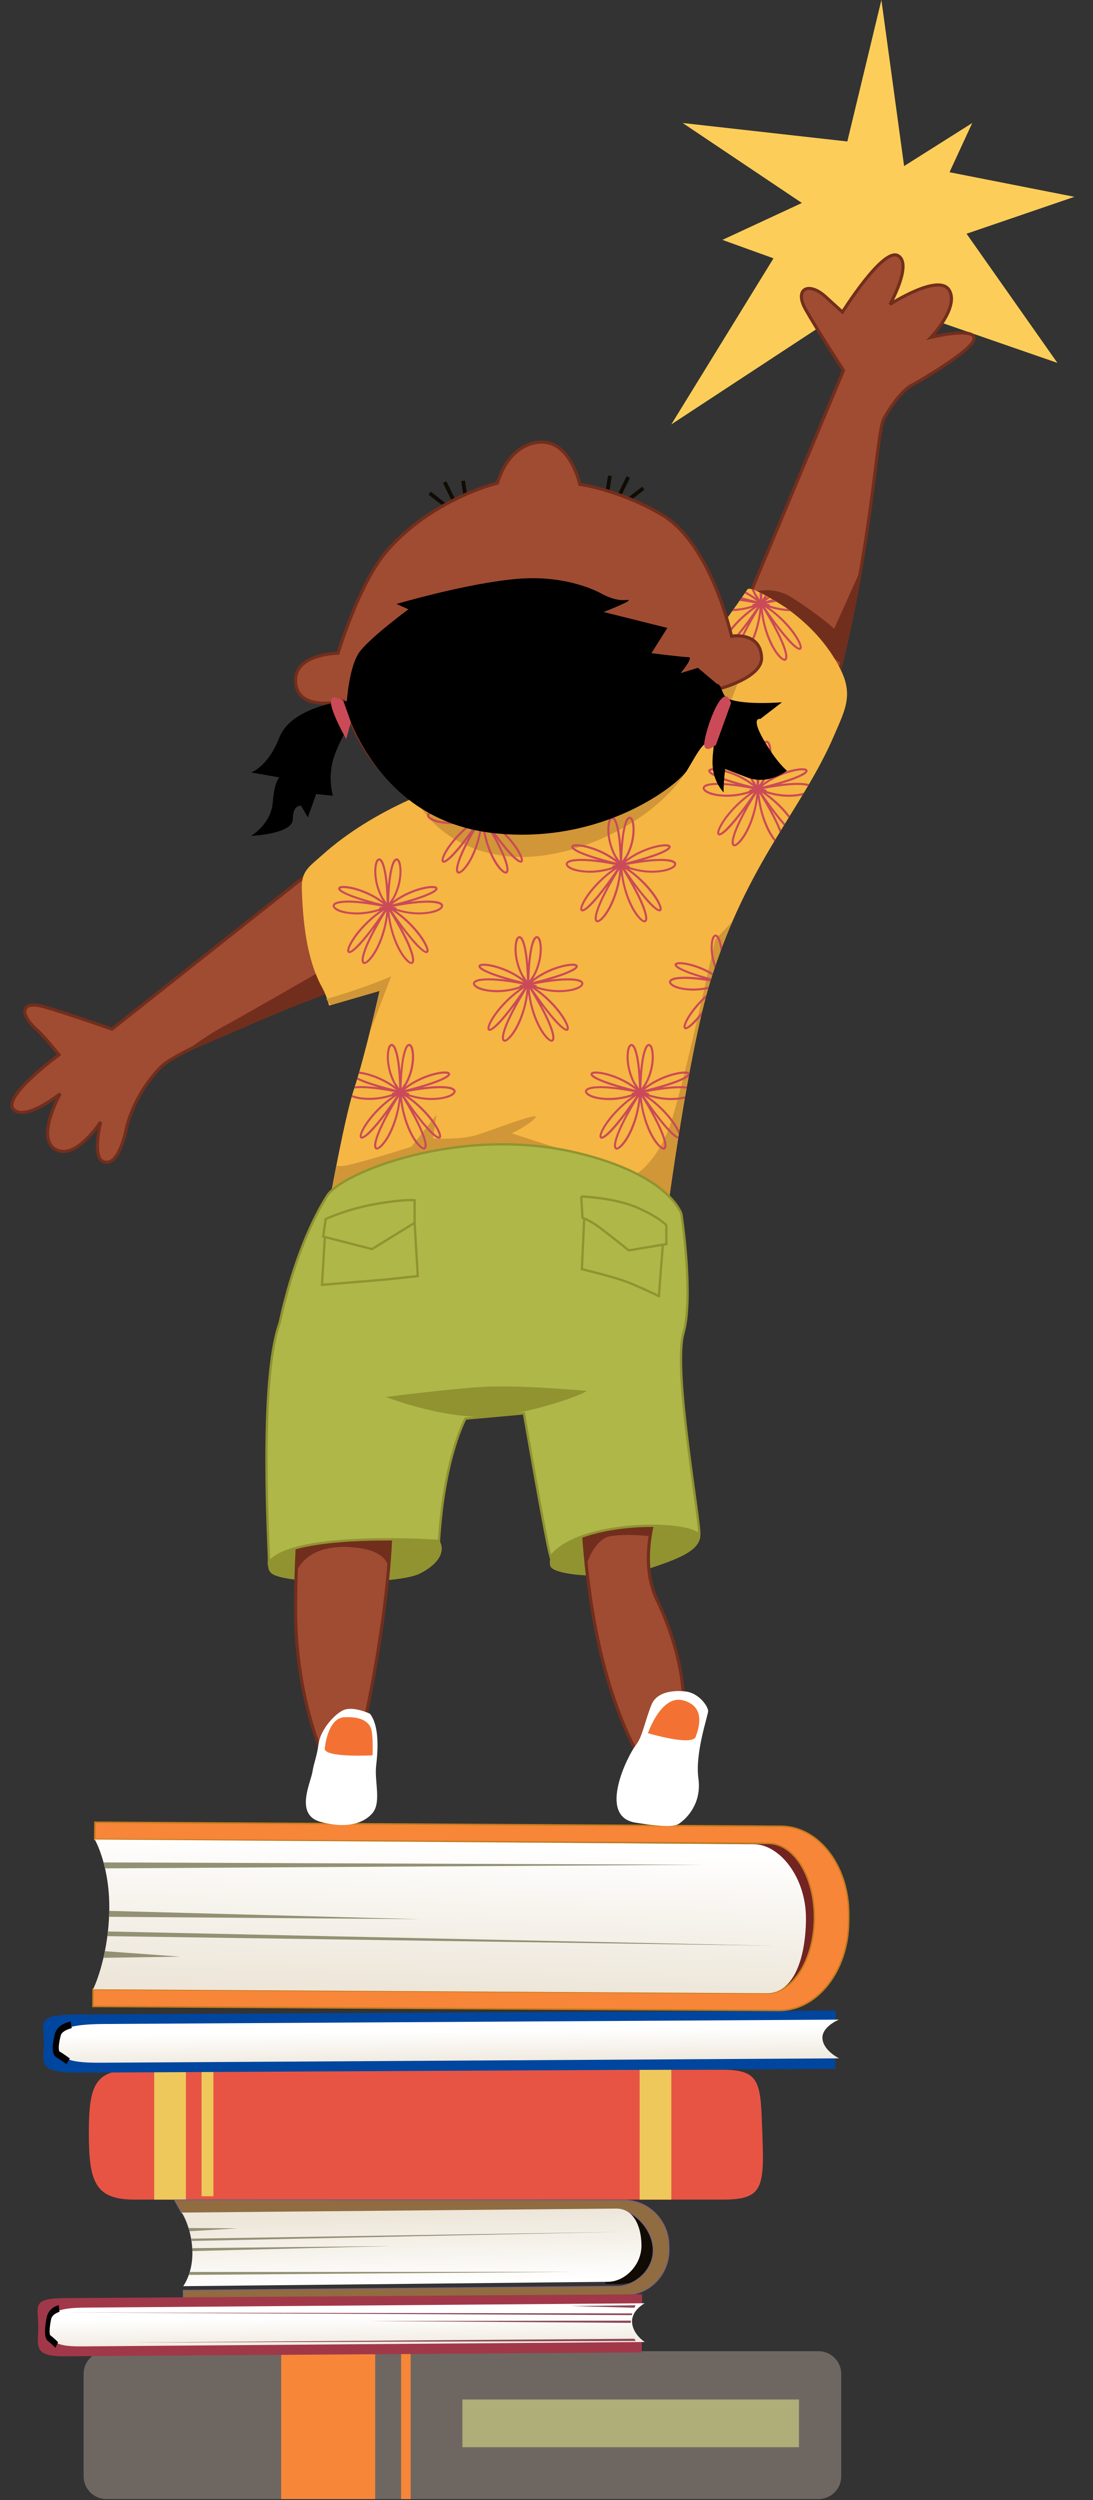
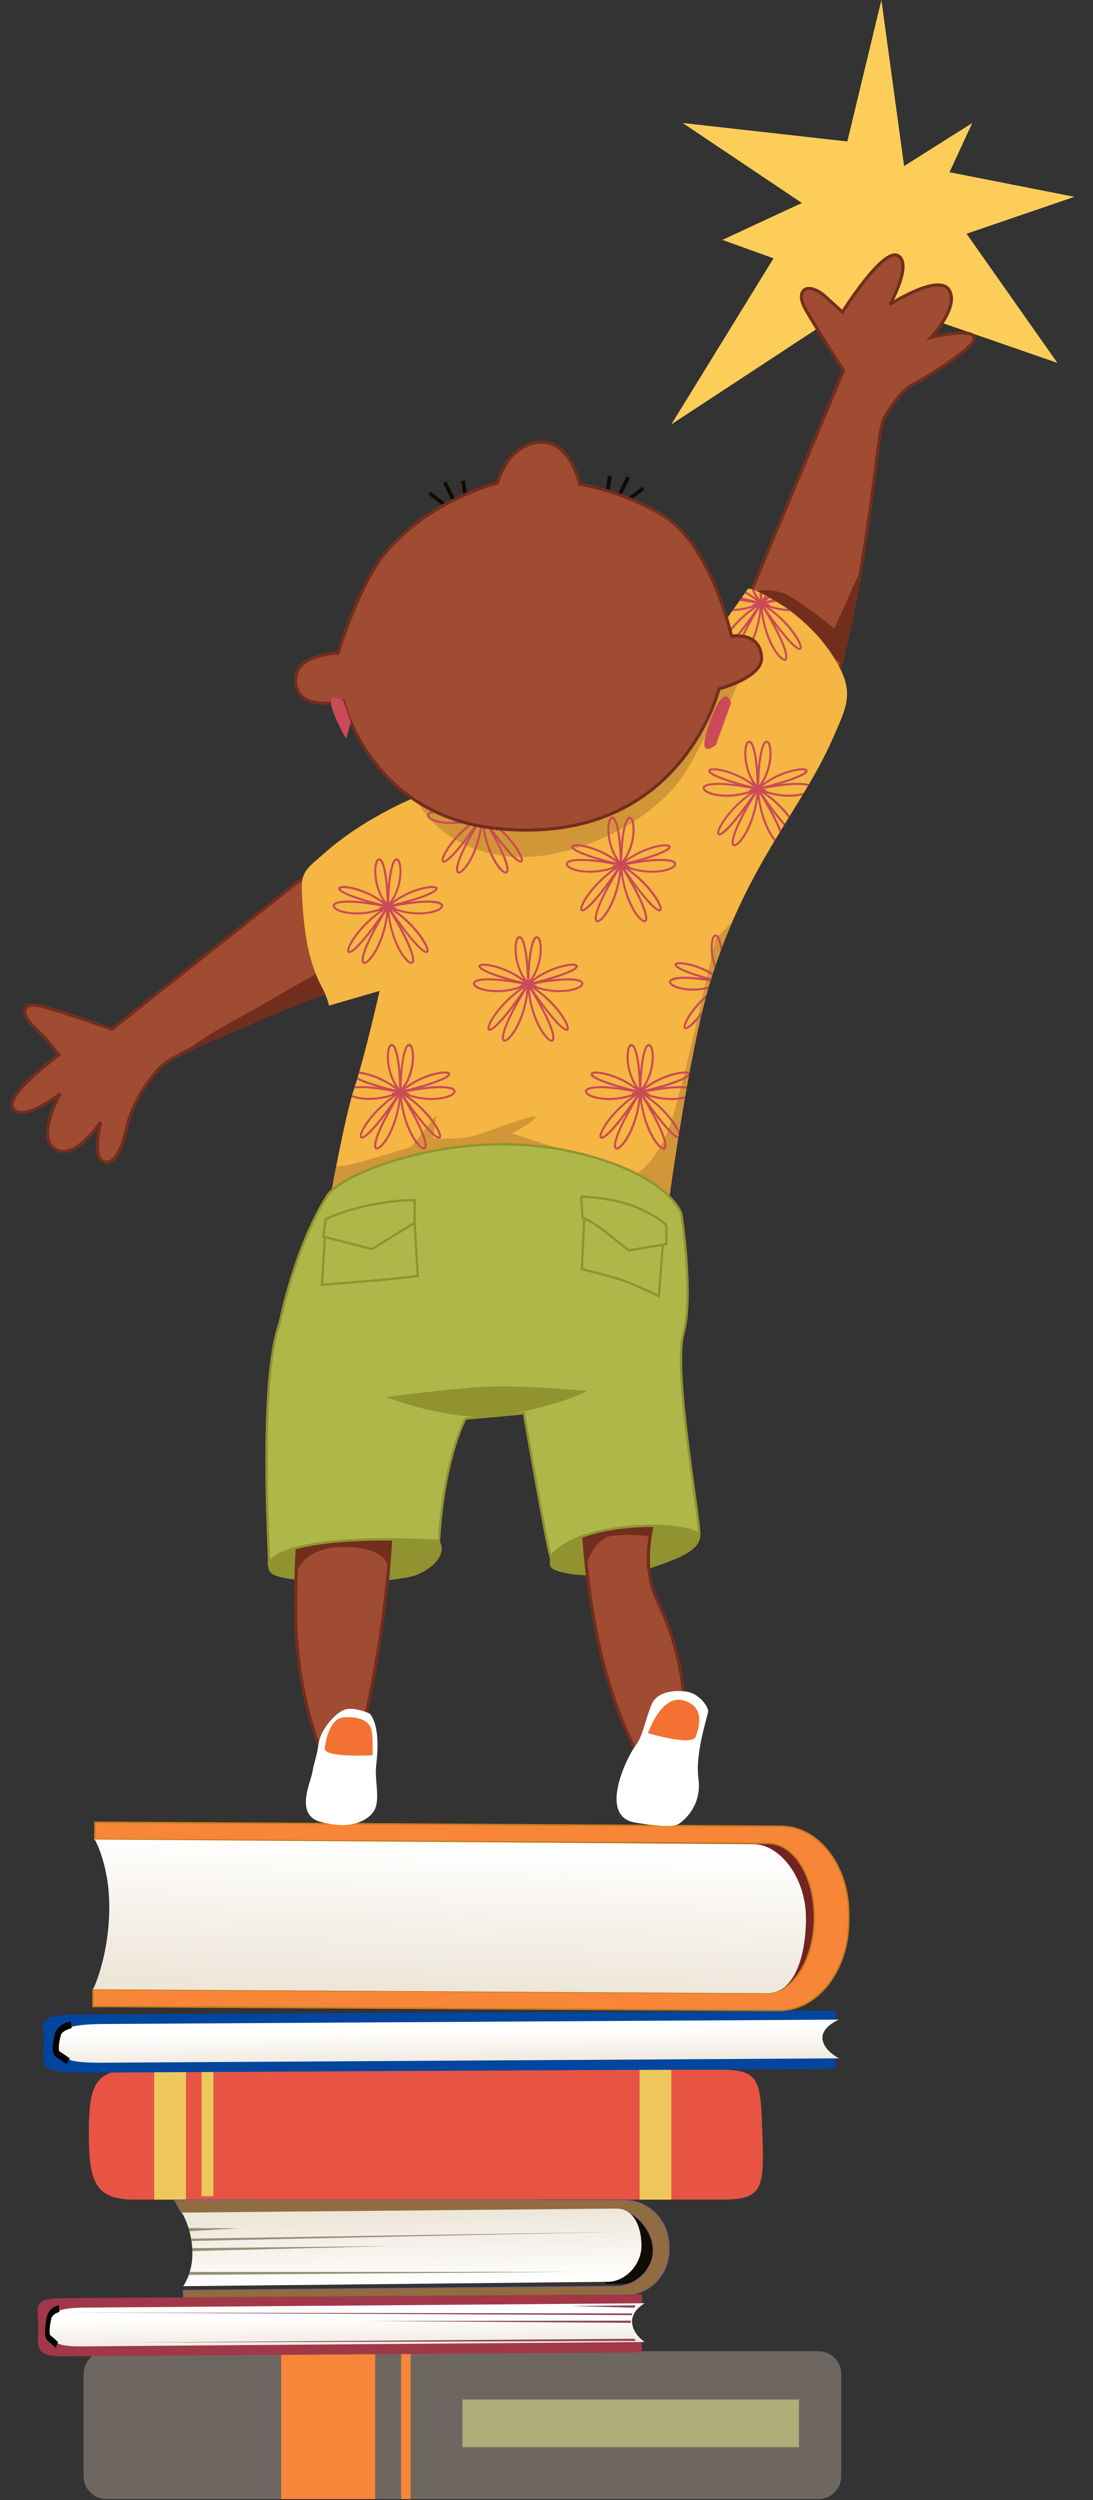
<svg xmlns="http://www.w3.org/2000/svg" xmlns:xlink="http://www.w3.org/1999/xlink" version="1.1" viewBox="0 0 350 800">
  <rect x="0" y="0" width="350" height="800" fill="#333333" stroke="none" />
  <defs>
    <style>
      .st0 {
        fill: url(#linear-gradient2);
      }

      .st1 {
        stroke: #c57b1a;
        stroke-width: .48px;
      }

      .st1, .st2 {
        fill: #f78639;
      }

      .st3 {
        fill: #a04c32;
        stroke: #722e1d;
      }

      .st4 {
        fill: #722e1d;
      }

      .st5 {
        fill: #110c03;
      }

      .st6 {
        fill: #d19637;
      }

      .st7 {
        fill: #fff;
      }

      .st8 {
        fill: url(#linear-gradient1);
      }

      .st9 {
        fill: none;
      }

      .st10 {
        fill: #6e6761;
      }

      .st11 {
        fill: #906c40;
        stroke: #786182;
        stroke-width: .28px;
      }

      .st12 {
        fill: #b0b749;
        stroke: #919331;
        stroke-width: .75px;
      }

      .st13 {
        fill: #fcce59;
      }

      .st14 {
        fill: #732321;
      }

      .st15 {
        fill: #939173;
      }

      .st16 {
        fill: #a13849;
      }

      .st17 {
        fill: #f5b643;
      }

      .st18 {
        fill: url(#linear-gradient3);
      }

      .st19 {
        fill: #8b4758;
      }

      .st20 {
        fill: #00469f;
      }

      .st21 {
        fill: #919331;
      }

      .st22 {
        fill: #e75444;
      }

      .st23 {
        fill: #f37233;
      }

      .st24 {
        fill: url(#linear-gradient);
      }

      .st25 {
        fill: #efc85b;
      }

      .st26 {
        fill: #cb4a58;
      }

      .st27 {
        fill: #afad78;
      }
    </style>
    <linearGradient id="linear-gradient" x1="1074.55" y1="1772.27" x2="1075.28" y2="1815.19" gradientTransform="translate(-811.85 159.39) rotate(-.35) scale(.89 .28) skewX(-.03)" gradientUnits="userSpaceOnUse">
      <stop offset="0" stop-color="#fff" />
      <stop offset="1" stop-color="#ede6d9" />
    </linearGradient>
    <linearGradient id="linear-gradient1" x1="-626.48" y1="590.36" x2="-625.69" y2="636.57" gradientTransform="translate(-324.89 -4.2) rotate(-179.52) scale(.76 -1)" xlink:href="#linear-gradient" />
    <linearGradient id="linear-gradient2" x1="-327.56" y1="58.14" x2="-327.07" y2="86.56" gradientTransform="translate(-127.04 779.79) rotate(179.36) scale(.79) skewX(.27)" xlink:href="#linear-gradient" />
    <linearGradient id="linear-gradient3" x1="1037.48" y1="2098.38" x2="1038.18" y2="2139.3" xlink:href="#linear-gradient" />
  </defs>
  <g id="books">
    <g>
      <g>
        <path class="st22" d="M231.46,703.84H43.04c-12.61,0-14.59-5.71-14.59-21.3s1.98-20.25,14.59-20.25h188.42c12.61,0,12.05,4.67,12.69,21.29.63,16.62-.08,20.26-12.69,20.26Z" />
        <rect class="st25" x="49.38" y="662.29" width="10.15" height="41.55" />
        <rect class="st25" x="204.82" y="662.29" width="10.15" height="41.55" />
        <rect class="st25" x="64.54" y="661.23" width="3.8" height="41.54" />
      </g>
      <g>
        <g>
          <path class="st20" d="M14.06,653.39c.09,6.2-2.72,9.91,10.91,9.83l242.48-1.23.04-3.38-8.22-6,8.34-6.34-.03-2.9-242.7,1.23c-13.63.08-10.91,2.58-10.82,8.79Z" />
          <path class="st24" d="M17.74,653.93c.79,6.06,7.31,6.16,16.29,6.1l234.68-1.39s-4.99-2.4-5.34-6.26c-.36-3.86,5.28-6.13,5.28-6.13l-234.68,1.39c-8.98.05-16.97.73-16.24,6.3Z" />
        </g>
        <path d="M22.36,658.68s-1.95-1.47-3.33-2.25h0s-.03,0-.1-.21h0c-.06-.19-.12-.55-.12-.97h0c0-1.19.34-2.89.69-4.07h0c.12-.54.92-1.23,1.8-1.62h0c.85-.4,1.62-.57,1.66-.57h0l-.34-2.15c-.06.12-3.8.49-4.95,3.65h0c-.39,1.35-.79,3.15-.8,4.76h0c.02,1.12.16,2.42,1.28,3.14h0c1.2.67,3.13,2.12,3.13,2.12h0l1.08-1.83h0Z" />
      </g>
      <g>
        <path class="st14" d="M239.91,588.96s15.86-5.03,20.12,10.83c4.26,15.86,2.32,30.17-3.1,33.66-5.42,3.48-9.67,4.64-9.67,4.64l-7.35-49.13Z" />
        <path class="st1" d="M271.79,612.8l-.03,2.35c-.18,15.63-10.15,28.23-22.28,28.17l-219.71-1.29.05-5.5,215.76,1.26c8.25.05,15.07-10.64,15.2-23.88.14-13.24-6.43-24.01-14.69-24.06l-215.75-1.26.06-5.5,219.71,1.28c12.13.07,21.83,12.79,21.67,28.42Z" />
        <path class="st8" d="M258.09,614.11c-.13,13.24-4.27,23.74-12.52,23.69l-215.76-1.26s4.69-9.4,5.16-24.33c.47-14.93-4.63-23.6-4.63-23.6l211.11,1.52c8.26.05,16.78,10.75,16.63,23.98Z" />
-         <path class="st15" d="M34.97,612.21c-.01.38-.03.76-.05,1.14l99.38.76-99.32-2.66c0,.25,0,.51-.01.76ZM225.6,596.7l-192.44-.76c.16.6.32,1.24.48,1.91l191.96-1.15ZM33.13,626.47l24.57-.37-24.11-1.75c-.15.73-.3,1.44-.46,2.12ZM34.38,619.54l214.04,3.08-213.86-4.58c-.06.51-.11,1.01-.18,1.5Z" />
      </g>
      <path class="st14" d="M45.93,806.65" />
      <g>
        <path class="st10" d="M34.05,752.35h228.05c4.02,0,7.28,3.26,7.28,7.28v32.75c0,4.02-3.26,7.28-7.28,7.28H34.05c-4.02,0-7.28-3.26-7.28-7.28v-32.75c0-4.02,3.26-7.28,7.28-7.28Z" />
        <path class="st2" d="M128.44,752.35v47.31h3.05v-47.31h-3.05ZM90.04,799.66h30.11v-47.31h-30.11v47.31Z" />
        <rect class="st27" x="148.07" y="767.8" width="107.78" height="15.27" />
      </g>
      <g>
        <path class="st5" d="M193.75,730.72s14.16,1.7,16.87-6.11c2.71-7.8-2.5-14.1-6-15.8-3.5-1.69-6.24-2.25-6.24-2.25l-4.62,24.15Z" />
        <path class="st11" d="M214.25,719.66l-.03-1.21c-.15-8.04-6.61-14.5-14.43-14.43l-143.93-.06,2.35,4.24,139.07-1.32c5.32-.05,11.76,6.15,11.88,12.97.13,6.81-6.11,11.65-11.43,11.71l-139.07,1.31.05,2.83,141.63-1.34c7.82-.07,14.04-6.66,13.9-14.7Z" />
        <path class="st0" d="M205.41,718.31c-.12-6.51-2.81-11.65-8.13-11.6l-139.07,1.28s3.05,4.61,3.38,11.94c.34,7.33-2.93,11.61-2.93,11.61l136.08-1.4c5.32-.05,10.79-5.33,10.67-11.83Z" />
        <path class="st15" d="M61.59,719.93c-.01-.19-.02-.37-.03-.56l64.05-.68-64.01,1.62c0-.13,0-.25-.01-.38ZM184.5,726.96l-124.04.97c.11-.3.21-.61.3-.94l123.74-.03ZM60.38,712.93l15.84.1-15.54.93c-.1-.36-.2-.7-.3-1.04ZM61.2,716.33l137.96-2.18-137.84,2.92c-.04-.25-.08-.5-.12-.74Z" />
      </g>
      <g>
        <g>
          <g>
            <path class="st16" d="M12.25,744.15c.07,6.2-2.07,9.91,8.32,9.83l184.93-1.23.03-3.38-6.27-6,6.36-6.34-.02-2.9-185.1,1.23c-10.39.08-8.32,2.58-8.25,8.79Z" />
            <path class="st18" d="M15.06,744.7c.61,6.06,5.58,6.16,12.43,6.1l178.98-1.39s-3.81-2.41-4.07-6.26c-.27-3.86,4.03-6.14,4.03-6.14l-178.98,1.39c-6.85.05-12.94.73-12.38,6.3Z" />
          </g>
          <path d="M18.58,749.44s-1.49-1.47-2.54-2.25h0s-.03,0-.07-.21h0c-.05-.19-.09-.55-.09-.97h0c0-1.19.26-2.89.53-4.07h0c.09-.54.7-1.23,1.37-1.62h0c.65-.4,1.24-.57,1.27-.57h0l-.26-2.16c-.04.12-2.9.49-3.78,3.65h0c-.3,1.35-.6,3.15-.61,4.76h0c.01,1.12.12,2.42.98,3.14h0c.92.67,2.39,2.12,2.39,2.13h0l.82-1.83h0Z" />
        </g>
        <path class="st19" d="M202,742.99c.01-.14.02-.28.04-.42l-84.34.12,84.29.59c0-.09,0-.19.01-.29ZM40.25,749.57l163.31-.5c-.14-.22-.28-.46-.41-.71l-162.91,1.21ZM203.53,737.65l-20.85.24,20.47.56c.13-.28.25-.54.39-.79ZM202.48,740.25l-181.65-.28,181.5.84c.05-.19.1-.38.15-.56Z" />
      </g>
    </g>
  </g>
  <g id="kid">
    <polygon class="st13" points="282.24 0 271.33 45.27 218.61 39.36 256.78 64.95 231.33 76.76 247.69 82.66 214.97 135.8 274.96 96.44 287.69 118.08 293.14 100.37 338.6 116.12 309.51 74.79 344.05 62.98 304.05 55.11 311.33 39.36 289.51 53.14 282.24 0" />
    <g>
      <g>
        <polygon class="st5" points="147.69 153.95 148.88 153.76 149.68 158.96 148.49 159.15 147.69 153.95 147.69 153.95" />
        <polygon class="st5" points="141.86 154.53 142.94 154.01 145.89 160.04 144.8 160.56 141.86 154.53 141.86 154.53" />
        <polygon class="st5" points="137.22 158.28 137.96 157.33 142.5 160.87 141.77 161.82 137.22 158.28 137.22 158.28" />
        <polygon class="st5" points="195.89 152.34 194.7 152.16 193.9 157.36 195.09 157.54 195.89 152.34 195.89 152.34" />
        <polygon class="st5" points="201.72 152.93 200.64 152.4 197.69 158.43 198.78 158.96 201.72 152.93 201.72 152.93" />
        <polygon class="st5" points="206.36 156.68 205.62 155.73 201.08 159.26 201.81 160.21 206.36 156.68 206.36 156.68" />
      </g>
      <g>
        <path class="st21" d="M93.48,487.11s-11.23,12.83-6.42,16.44c4.81,3.61,40.1,3.61,47.32,0,7.22-3.61,8.82-8.42,5.21-12.03s-37.7-14.44-46.12-4.41Z" />
        <path class="st21" d="M182.51,483.91s-8.42,14.84-6.02,17.65,20.45,4.01,31.28.4c10.83-3.61,21.25-7.22,14.04-15.64s-39.3-2.41-39.3-2.41Z" />
      </g>
      <path class="st3" d="M98.04,460.75s-3.4,27.22-3.4,54.43,8.5,45.93,8.5,45.93l13.61-10.21s8.51-37.42,8.51-66.34-27.22-23.81-27.22-23.81Z" />
      <path class="st3" d="M186.5,481.17s0,20.41,5.1,44.23c5.1,23.81,13.04,36.57,13.04,36.57l14.18-17.86s.57-13.32-8.5-32.32c-6.95-14.56,1.7-34.02,1.7-34.02l-25.52,3.4Z" />
      <g>
        <path class="st3" d="M103.5,275.77l-67.64,53.53s-14.57-5.12-21.86-7.17c-7.29-2.05-7.84,2.23-2.43,7.17,3.3,3.02,7.32,8.23,7.32,8.23,0,0-18.25,13.29-14.6,17.39,3.64,4.1,15-4.96,15-4.96,0,0-8.82,15.64-.43,18.28,6.11,1.92,13.36-9.22,13.36-9.22,0,0-2.73,11.02.71,12.6,5.21,2.41,7.62-10.83,7.62-10.83,0,0,1.96-9.98,10.83-19.25,7.59-7.94,70.49-30.47,70.49-30.47,0,0,3.51-48.62-18.36-35.29Z" />
        <path class="st4" d="M109.12,307.05s-31.28,18.05-37.3,21.25-14.04,9.22-14.04,9.22l51.33-22.06v-8.42Z" />
      </g>
      <g>
        <path class="st4" d="M94.81,503.29s2.41-8.55,15.77-8.29c13.37.27,13.64,6.15,13.64,6.15l1.34-13.37-29.14,2.67s-1.6,1.87-1.6,12.83Z" />
        <path class="st4" d="M187.85,500.62s2.41-8.29,7.75-9.09,12.3,0,12.3,0l1.07-6.95-18.98-1.87-2.94,5.35.8,12.57Z" />
      </g>
      <g>
        <path class="st3" d="M239.05,192.76l31.06-74.23s-8.43-12.95-12.15-19.54c-3.72-6.59.97-8.99,6.39-4.06l5.42,4.93s12.9-20.65,17.74-18.08c4.85,2.57-2.52,15.62-2.52,15.62,0,0,15.49-10.03,18.92-4.62,3.43,5.41-5.79,15.16-5.79,15.16,0,0,13.94-3.4,13.81.38-.13,3.78-19.6,14.78-19.6,14.78,0,0-3.78,1.2-9.23,10.73-2.73,4.78-3.53,44.08-17.97,94.61,0,0-33.83-11.3-26.07-35.69Z" />
        <path class="st4" d="M239.45,189.95s7.25-3.11,14.04,1.2c8.82,5.61,13.64,10.03,13.64,10.03l8.82-19.65-6.15,31.15-30.35-22.73Z" />
      </g>
      <g>
        <path class="st17" d="M270.25,216.71c-.29-.78-.64-1.6-1.06-2.45-4.09-8.16-10.16-14.51-17.51-19.8-.97-.7-11.38-7.25-12.31-5.89-7.98,11.56-21.99,31.03-29.05,35.73-10.21,6.8-68.04,27.22-68.04,27.22,0,0-22.11,6.8-39.13,22.11-4.11,3.69-6.67,5.02-6.5,10.65.3,10.15,1.45,22.45,6.38,31.47,1.06,1.93,1.82,3.96,2.34,6.02l16.19-4.7s-4.79,21.2-8.2,31.41c-3.4,10.21-9.05,42.78-9.05,42.78l109.41-3.66s6.69-50.55,13.61-73.14c11.73-38.3,29.6-55.39,39.8-79.2,3.03-7.06,5.59-11.74,3.12-18.55Z" />
        <g>
-           <path class="st6" d="M125.29,312.4s-6.78,3.13-20.84,7.32c.53.61,1.02,1.24,1.47,1.9l15.62-4.54s-1.38,6.1-3.18,13.32l6.92-18Z" />
          <path class="st6" d="M161.65,273.9c20.85,2.67,49.19-11.23,58.82-28.34,9.62-17.11,9.62-19.78,9.62-19.78l3.74-1.07,3.21-8.02s-11.23,1.6-12.83,1.6c-.37,0-5.31,2.02-12.71,5.14-.42.33-.82.64-1.19.89-5.83,3.89-27.21,12.22-44.47,18.64-17.43,7.52-31.99,13.83-31.99,13.83,0,0,6.95,14.44,27.81,17.11Z" />
          <path class="st6" d="M171.28,357.85c2.67-2.67-13.37,3.74-18.71,5.35s-13.9,1.07-13.9,1.07l1.07-7.49-8.02,10.16s-13.37,4.28-20.32,5.88c-1.57.36-2.77.39-3.71.22-1.9,9.69-3.38,18.22-3.38,18.22l7.41-.25c18.6-4.5,53.48-13.27,57.43-14.46,5.35-1.6,9.62-9.09,9.62-9.09l-14.97-4.81s4.81-2.14,7.49-4.81Z" />
          <path class="st6" d="M215.12,358.38c-4.81,15.51-14.44,19.25-14.44,19.25l8.9,10.12,4.13-.14s6.69-50.55,13.61-73.14c2.21-7.2,4.63-13.66,7.18-19.55l-5.48,5.71s-9.09,42.24-13.9,57.75Z" />
        </g>
        <g>
          <path class="st9" d="M257.95,246.67s-.06-.04-.14-.07c-.18-.06-.5-.11-.91-.11-2.51,0-8.27,1.55-12.84,5.25h0c7.51-1.86,11.52-3.39,13.11-4.39.57-.34.76-.62.78-.68Z" />
          <path class="st9" d="M192.28,348.21c-1.62,0-2.76.16-3.47.39-.72.24-.89.51-.87.64-.06.22.56.87,1.83,1.31,1.25.46,3.06.79,5.22.79s4.67-.33,7.31-1.2l-.08-.36c.37-.08.74-.17,1.1-.25-4.95-.94-8.55-1.3-11.03-1.3Z" />
          <path class="st9" d="M125.6,287.36l.02.02c1.69-3.01,2.29-6.18,2.29-8.54,0-1.11-.13-2.04-.34-2.67-.21-.65-.5-.86-.57-.83,0,0,0,0-.01,0-.08,0-.35.16-.63.73-.3.58-.61,1.54-.88,2.91-.43,2.18-.77,5.41-.9,9.94.21-.33.43-.66.65-1,.12-.18.24-.37.36-.55Z" />
          <path class="st9" d="M246.06,264.78c.73,1.6,1.54,2.86,2.27,3.78.45-.74.9-1.48,1.34-2.22-.98-2.67-2.99-6.75-6.5-12.46.39,4.35,1.57,8.1,2.89,10.9Z" />
          <path class="st9" d="M111.5,288.84c-1.62,0-2.77.16-3.46.39-.72.24-.89.52-.88.64-.06.22.56.87,1.83,1.31,1.25.45,3.06.79,5.22.79s4.67-.33,7.31-1.2l-.08-.36c.37-.08.74-.17,1.1-.25-4.95-.94-8.55-1.3-11.03-1.3Z" />
          <path class="st9" d="M121.41,275.33c-.07-.02-.36.19-.57.83-.21.62-.35,1.55-.35,2.67,0,2.36.61,5.53,2.29,8.54l.02-.02c.12.18.23.36.35.54.22.34.44.68.66,1.01-.2-7.38-.99-11.32-1.77-12.85-.3-.6-.58-.75-.64-.73Z" />
          <path class="st9" d="M111.82,304.18c0,.12.02.17.03.17h.02c.74.11,4.51-3.3,11.14-13.06-7.1,4.65-11.24,11.32-11.18,12.89Z" />
          <path class="st9" d="M125.57,289.42c7.51-1.86,11.52-3.39,13.12-4.39.57-.34.76-.62.78-.68-.02-.02-.06-.04-.14-.07-.18-.06-.5-.11-.91-.11-2.51,0-8.27,1.55-12.85,5.25h0Z" />
          <path class="st9" d="M116.7,307.82c.55.1,2.57-1.9,4.15-5.36,1.32-2.8,2.49-6.55,2.89-10.91-5.47,8.88-7.3,13.85-7.28,15.63.03.63.15.64.24.64Z" />
          <path class="st9" d="M244.1,249.69c1.69-3.01,2.29-6.18,2.29-8.54,0-1.11-.14-2.04-.35-2.66-.2-.65-.5-.86-.56-.83,0,0,0,0-.01,0-.08,0-.35.16-.63.73-.29.58-.6,1.54-.87,2.91-.43,2.18-.78,5.41-.9,9.94.21-.32.42-.64.63-.97.12-.19.25-.39.38-.58h.02Z" />
          <path class="st9" d="M244.38,252.46c.36.08.72.17,1.09.25l-.08.37c2.64.87,5.14,1.2,7.31,1.2,1.92,0,3.54-.27,4.76-.65.42-.71.85-1.41,1.26-2.12-.71-.21-1.79-.35-3.31-.35-2.48,0-6.08.36-11.02,1.3Z" />
          <path class="st9" d="M243.9,253.61c3.16,4.65,5.66,7.84,7.5,9.91.38-.62.76-1.23,1.13-1.84-1.91-2.55-4.84-5.6-8.63-8.08Z" />
          <path class="st9" d="M239.9,237.65c-.07-.02-.37.19-.57.83-.21.62-.34,1.55-.34,2.67,0,2.36.61,5.53,2.29,8.54l.03-.02c.12.18.24.37.36.55.22.34.44.67.65,1-.2-7.38-.99-11.32-1.78-12.85-.29-.6-.58-.75-.64-.73Z" />
          <path class="st9" d="M250.11,265.61c.3-.49.6-.99.9-1.47-1.12-1.25-2.45-2.9-4.03-5.05,1.46,2.68,2.47,4.83,3.13,6.52Z" />
          <path class="st9" d="M245.24,253.74c3.29,2.32,5.88,4.98,7.67,7.32,1.37-2.22,2.72-4.41,4.03-6.58-1.19.28-2.63.44-4.25.47-2.21,0-4.76-.34-7.45-1.21Z" />
          <path class="st9" d="M235.18,270.14c.55.1,2.57-1.9,4.15-5.37,1.32-2.8,2.5-6.55,2.89-10.91-5.47,8.88-7.3,13.85-7.28,15.63.03.63.14.64.24.64Z" />
          <path class="st9" d="M241.33,251.74c-4.58-3.7-10.34-5.26-12.85-5.25-.59-.01-.99.12-1.05.18.03.05.2.35.78.69.62.39,1.61.86,3.03,1.4,2.23.85,5.5,1.86,10.09,2.99h0Z" />
          <path class="st9" d="M230.31,266.5c0,.12.02.17.03.17h.02c.74.11,4.51-3.3,11.14-13.06-7.1,4.65-11.24,11.32-11.18,12.89Z" />
          <path class="st9" d="M229.98,251.16c-1.62,0-2.76.16-3.47.39-.72.24-.89.51-.87.64-.06.22.56.87,1.83,1.31,1.25.46,3.06.79,5.22.79s4.67-.33,7.31-1.2l-.08-.37c.37-.08.73-.17,1.09-.25-4.94-.94-8.55-1.3-11.03-1.3Z" />
          <path class="st9" d="M185.29,314.09c-.7-.23-1.84-.39-3.46-.38-2.48,0-6.08.36-11.03,1.3.36.08.72.17,1.09.25l-.08.36c2.64.87,5.14,1.2,7.3,1.2,2.15,0,3.96-.33,5.21-.79,1.27-.44,1.89-1.08,1.83-1.31.02-.13-.15-.4-.87-.64Z" />
          <path class="st9" d="M186.46,290.83c0,.12.02.17.03.17h.02c.74.11,4.51-3.3,11.14-13.06-7.1,4.65-11.24,11.32-11.18,12.89Z" />
          <path class="st9" d="M200.2,276.07c7.51-1.86,11.52-3.39,13.12-4.39.57-.33.75-.61.78-.68-.02-.01-.07-.05-.14-.07-.18-.06-.5-.11-.91-.11-2.51,0-8.27,1.55-12.85,5.25h0Z" />
          <path class="st9" d="M196.04,261.99c-.07-.02-.36.19-.57.83-.21.62-.34,1.55-.34,2.67,0,2.36.61,5.53,2.29,8.54h.02c.12.17.24.36.36.55.22.34.43.66.65.99-.2-7.38-.99-11.32-1.78-12.85-.29-.6-.58-.75-.64-.73Z" />
          <path class="st9" d="M191.33,294.47c.55.1,2.57-1.9,4.15-5.36,1.32-2.8,2.49-6.55,2.89-10.91-5.47,8.88-7.3,13.85-7.28,15.63.03.63.15.64.25.64Z" />
          <path class="st9" d="M197.48,276.07c-4.58-3.7-10.34-5.26-12.85-5.25-.59-.01-.99.12-1.05.18.03.05.2.35.78.69.62.38,1.61.86,3.03,1.4,2.22.84,5.5,1.85,10.09,2.99h0Z" />
          <path class="st9" d="M186.13,275.5s-.03,0-.05,0c-1.6,0-2.72.16-3.42.38-.72.24-.89.52-.87.64-.06.22.56.87,1.83,1.31,1.25.46,3.07.79,5.22.79s4.67-.33,7.31-1.2l-.08-.36c.37-.08.74-.17,1.1-.25-4.95-.94-8.55-1.3-11.03-1.3Z" />
          <path class="st9" d="M211.18,290.99h.01s.03-.04.03-.16c.05-1.57-4.08-8.24-11.18-12.89,6.62,9.76,10.4,13.17,11.13,13.05Z" />
          <path class="st9" d="M215.01,275.88c-.7-.23-1.84-.38-3.46-.38-2.48,0-6.08.36-11.03,1.3.36.08.73.17,1.1.25l-.08.36c2.64.87,5.14,1.2,7.3,1.2,2.15,0,3.96-.33,5.21-.78,1.27-.44,1.89-1.09,1.83-1.31.02-.13-.15-.4-.87-.64Z" />
          <path class="st9" d="M270.25,216.71c-.29-.78-.64-1.6-1.06-2.45-3.81-7.61-9.37-13.64-16.06-18.71-2.07-.05-4.4-.39-6.86-1.19,6.64,4.69,10.44,10.74,10.5,12.76,0,.38-.26.83-.71.83-1.2-.09-3.67-2.32-8.04-8.24,3,5.49,4.11,8.79,4.13,10.41,0,.7-.29,1.31-.91,1.31-2.02-.17-6.28-6.28-7.51-15.37-1.22,9.09-5.49,15.2-7.51,15.37-.62,0-.91-.61-.91-1.31.02-1.62,1.12-4.91,4.12-10.4-4.37,5.91-6.84,8.13-8.04,8.22-.46,0-.71-.45-.71-.83.06-2.02,3.87-8.08,10.51-12.76-2.39.78-4.65,1.11-6.69,1.18-7.97,11.2-18.39,24.91-24.17,28.76-6.79,4.53-34.67,15.08-52.56,21.63.76.55,1.01,2.02,1.06,3.94,0,2.65-.73,6.25-2.8,9.58,4.59-3.46,10.03-4.9,12.63-4.91.87.03,1.6.08,1.72.83-.14.93-1.36,1.56-4.25,2.72-1.24.47-2.79.99-4.7,1.55,2.33-.3,4.22-.43,5.73-.43,3.28.05,4.85.48,5,1.69-.19,1.59-3.28,2.69-7.71,2.77-2.21,0-4.76-.34-7.45-1.22,6.64,4.69,10.45,10.75,10.5,12.76,0,.38-.26.83-.71.83-1.2-.09-3.67-2.32-8.05-8.24,3.01,5.49,4.12,8.79,4.13,10.42,0,.7-.29,1.31-.91,1.31-2.02-.17-6.29-6.28-7.51-15.37-1.22,9.09-5.49,15.2-7.51,15.37-.62,0-.91-.62-.91-1.31.01-1.62,1.12-4.91,4.13-10.4-4.37,5.92-6.85,8.14-8.04,8.23-.46,0-.71-.45-.71-.83.06-2.02,3.87-8.08,10.51-12.77-2.69.88-5.24,1.22-7.46,1.22-4.43-.08-7.52-1.17-7.71-2.77.15-1.2,1.72-1.64,5-1.69,1.51,0,3.39.13,5.72.43-1.9-.56-3.45-1.08-4.69-1.55-2.88-1.16-4.11-1.8-4.25-2.72.12-.76.85-.81,1.72-.84,2.6.01,8.03,1.45,12.63,4.91-2.07-3.32-2.8-6.92-2.8-9.57.01-.42.04-.8.07-1.17-4.8,1.73-7.85,2.81-7.85,2.81,0,0-22.11,6.8-39.13,22.11-4.11,3.69-6.67,5.02-6.5,10.65.3,10.15,1.45,22.45,6.38,31.47,1.06,1.93,1.82,3.96,2.34,6.02l16.19-4.7s-3.39,15.01-6.5,25.85c2.84.31,7.53,1.79,11.58,4.84-2.07-3.32-2.79-6.92-2.79-9.57.06-2.31.39-4,1.58-4.17,1.02.12,1.57,1.39,2.17,4.18.25,1.24.46,2.8.63,4.72.16-1.92.38-3.48.62-4.72.6-2.79,1.15-4.05,2.17-4.18,1.19.17,1.52,1.86,1.58,4.17,0,2.65-.73,6.25-2.8,9.58,4.59-3.46,10.03-4.9,12.63-4.91.87.03,1.61.08,1.72.83-.14.93-1.36,1.56-4.25,2.72-1.24.47-2.79.99-4.7,1.55,2.33-.3,4.22-.43,5.72-.43,3.29.05,4.86.48,5,1.69-.19,1.59-3.28,2.69-7.71,2.77-2.21,0-4.76-.34-7.45-1.22,6.64,4.69,10.44,10.75,10.5,12.77,0,.38-.26.82-.71.83-1.2-.1-3.68-2.32-8.05-8.25,3.01,5.5,4.12,8.8,4.13,10.42,0,.7-.29,1.31-.91,1.31-2.02-.17-6.28-6.29-7.51-15.38-1.22,9.09-5.49,15.21-7.51,15.38-.62,0-.91-.61-.91-1.31.02-1.62,1.13-4.92,4.13-10.41-4.37,5.92-6.85,8.14-8.05,8.24-.45,0-.71-.45-.71-.83.06-2.02,3.86-8.08,10.5-12.76-2.69.88-5.24,1.21-7.45,1.21-2.33-.04-4.28-.37-5.64-.9-3.42,12.22-8.27,40.18-8.27,40.18l109.41-3.66s1.34-10.1,3.43-23.28c-1.26-.28-3.69-2.54-7.87-8.19,3.01,5.5,4.12,8.8,4.14,10.42,0,.7-.29,1.31-.91,1.31-2.02-.17-6.28-6.28-7.51-15.37-1.23,9.09-5.49,15.2-7.51,15.37-.62,0-.91-.62-.91-1.31.01-1.62,1.12-4.91,4.12-10.4-4.37,5.91-6.84,8.13-8.04,8.22-.45,0-.71-.45-.71-.83.05-2.02,3.86-8.08,10.5-12.76-2.69.88-5.24,1.22-7.45,1.22-4.43-.08-7.52-1.17-7.72-2.77.15-1.2,1.72-1.64,5.01-1.69,1.51,0,3.4.13,5.73.43-1.91-.56-3.46-1.08-4.7-1.55-2.88-1.16-4.11-1.8-4.25-2.72.12-.76.85-.81,1.72-.84,2.6,0,8.03,1.45,12.63,4.9-2.07-3.32-2.79-6.92-2.8-9.57.07-2.31.39-4,1.58-4.17,1.02.12,1.57,1.39,2.17,4.17.25,1.24.46,2.8.62,4.71.16-1.92.38-3.47.62-4.71.6-2.79,1.15-4.06,2.17-4.18,1.19.17,1.51,1.86,1.58,4.17,0,2.65-.73,6.25-2.8,9.58,4.6-3.46,10.03-4.9,12.63-4.91.68.03,1.26.07,1.55.44,1.18-6.33,2.45-12.58,3.76-18.19-2.48,2.94-4.04,4.16-4.92,4.23-.46,0-.71-.44-.71-.83.05-1.67,2.68-6.12,7.35-10.26.17-.62.34-1.23.5-1.82-1.71.36-3.34.52-4.8.52-4.43-.08-7.52-1.17-7.72-2.77.15-1.2,1.72-1.64,5.01-1.69,1.51,0,3.4.13,5.72.43-1.9-.56-3.45-1.07-4.69-1.55-2.88-1.16-4.11-1.79-4.25-2.72.12-.76.85-.81,1.72-.84,2.22,0,6.51,1.07,10.58,3.53.18-.56.37-1.11.55-1.66-.92-2.36-1.29-4.68-1.29-6.54.06-2.31.39-3.99,1.58-4.17.99.12,1.53,1.33,2.12,3.94,5.12-13.56,10.97-24.24,16.7-33.79-2.03-2.41-4.4-7.32-5.26-13.73-1.23,9.09-5.49,15.2-7.51,15.37-.62,0-.91-.61-.91-1.31.02-1.62,1.12-4.91,4.13-10.4-4.37,5.91-6.85,8.13-8.05,8.23-.45,0-.71-.45-.71-.83.06-2.02,3.87-8.08,10.51-12.76-2.69.88-5.24,1.21-7.46,1.21-4.43-.08-7.52-1.17-7.72-2.76.15-1.2,1.72-1.64,5.01-1.69,1.51,0,3.4.13,5.73.43-1.91-.56-3.46-1.08-4.7-1.55-2.88-1.16-4.11-1.79-4.25-2.72.12-.76.85-.81,1.72-.84,2.6,0,8.03,1.45,12.63,4.9-2.07-3.32-2.8-6.92-2.8-9.57.07-2.31.39-4,1.58-4.17,1.02.12,1.57,1.39,2.17,4.18.25,1.24.46,2.8.62,4.72.16-1.92.38-3.48.63-4.72.6-2.78,1.15-4.05,2.17-4.18,1.19.17,1.51,1.86,1.58,4.17,0,2.65-.73,6.25-2.8,9.58,4.6-3.46,10.03-4.9,12.63-4.91.87.03,1.6.08,1.72.83-.14.93-1.36,1.56-4.25,2.72-1.24.47-2.79.99-4.7,1.55,2.33-.3,4.22-.43,5.73-.43,1.64.02,2.85.14,3.67.41,2.97-5.08,5.72-10.19,8.05-15.64,3.03-7.06,5.59-11.74,3.12-18.55ZM134.21,292.63c-2.21,0-4.77-.34-7.46-1.22,6.64,4.69,10.45,10.75,10.5,12.77,0,.38-.26.83-.71.83-1.2-.09-3.68-2.32-8.05-8.24,3.01,5.5,4.12,8.8,4.13,10.42,0,.69-.29,1.31-.91,1.31-2.02-.17-6.28-6.28-7.51-15.37-1.22,9.09-5.49,15.2-7.51,15.37-.62,0-.91-.61-.91-1.31.02-1.62,1.13-4.92,4.13-10.41-4.37,5.92-6.85,8.14-8.05,8.24-.45,0-.71-.45-.71-.83.06-2.02,3.87-8.08,10.51-12.76-2.69.88-5.25,1.22-7.46,1.22-4.43-.08-7.52-1.17-7.71-2.77.15-1.2,1.72-1.64,5.01-1.69,1.51,0,3.4.13,5.72.43-1.91-.56-3.46-1.08-4.7-1.55-2.88-1.16-4.11-1.79-4.24-2.72.12-.76.85-.81,1.72-.84,2.6.01,8.03,1.45,12.63,4.91-2.07-3.32-2.8-6.92-2.8-9.57.07-2.31.39-4,1.58-4.17,1.02.12,1.57,1.39,2.17,4.18.25,1.24.46,2.79.62,4.71.16-1.92.38-3.47.62-4.71.6-2.79,1.15-4.05,2.17-4.18,1.19.17,1.52,1.86,1.58,4.17,0,2.65-.73,6.25-2.8,9.58,4.59-3.46,10.03-4.9,12.63-4.91.87.03,1.61.08,1.72.84-.14.93-1.36,1.56-4.24,2.72-1.24.47-2.79.99-4.7,1.55,2.33-.3,4.22-.43,5.72-.43,3.29.05,4.86.48,5.01,1.69-.19,1.59-3.29,2.69-7.71,2.76ZM179.12,317.5c-2.21,0-4.76-.34-7.45-1.22,6.64,4.69,10.44,10.75,10.5,12.76,0,.38-.26.83-.71.83-1.2-.09-3.68-2.32-8.05-8.24,3.01,5.5,4.12,8.8,4.13,10.42,0,.7-.29,1.3-.91,1.31-2.02-.17-6.28-6.28-7.5-15.37-1.22,9.09-5.49,15.2-7.51,15.37-.62,0-.91-.61-.91-1.31.02-1.62,1.12-4.92,4.13-10.4-4.37,5.92-6.85,8.14-8.05,8.23-.46,0-.71-.45-.71-.83.06-2.02,3.87-8.08,10.5-12.76-2.69.88-5.24,1.22-7.45,1.22-4.43-.08-7.52-1.17-7.71-2.76.15-1.2,1.72-1.64,5.01-1.69,1.51,0,3.4.13,5.72.43-1.91-.56-3.46-1.08-4.7-1.55-2.88-1.16-4.11-1.79-4.25-2.72.12-.76.86-.81,1.72-.84,2.6,0,8.03,1.45,12.63,4.91-2.07-3.32-2.8-6.92-2.8-9.58.07-2.31.39-3.99,1.58-4.17,1.02.12,1.57,1.39,2.17,4.18.24,1.24.46,2.8.62,4.72.16-1.92.38-3.48.63-4.72.6-2.79,1.15-4.05,2.17-4.18,1.19.18,1.51,1.86,1.58,4.17,0,2.65-.73,6.25-2.8,9.57,4.6-3.46,10.03-4.89,12.63-4.9.87.03,1.61.08,1.72.84-.14.92-1.36,1.56-4.25,2.72-1.24.47-2.79.99-4.7,1.55,2.33-.3,4.22-.43,5.73-.43,3.28.05,4.85.49,5,1.69-.19,1.59-3.28,2.69-7.71,2.76ZM208.84,279.28c-2.21,0-4.77-.34-7.46-1.22,6.64,4.69,10.45,10.75,10.51,12.77,0,.38-.26.83-.71.83-1.2-.09-3.68-2.32-8.05-8.23,3,5.49,4.11,8.79,4.13,10.41,0,.7-.29,1.3-.91,1.31-2.02-.17-6.28-6.28-7.51-15.37-1.22,9.09-5.48,15.2-7.51,15.37-.62,0-.91-.61-.92-1.31.02-1.62,1.13-4.91,4.13-10.4-4.37,5.91-6.85,8.13-8.05,8.23-.45,0-.71-.45-.71-.83.05-2.02,3.87-8.08,10.51-12.77-2.69.88-5.24,1.22-7.46,1.22-4.43-.08-7.52-1.17-7.71-2.76.15-1.21,1.72-1.65,5.01-1.69,1.5,0,3.39.13,5.71.43-1.9-.56-3.45-1.07-4.69-1.54-2.88-1.16-4.11-1.79-4.24-2.72.11-.76.85-.81,1.72-.84,2.6,0,8.03,1.45,12.63,4.9-2.07-3.32-2.8-6.92-2.8-9.57.06-2.31.39-3.99,1.58-4.17,1.02.12,1.57,1.39,2.17,4.18.25,1.24.46,2.8.63,4.72.16-1.92.38-3.47.62-4.71.6-2.78,1.15-4.05,2.17-4.18,1.19.18,1.52,1.86,1.58,4.17,0,2.65-.73,6.25-2.8,9.58,4.59-3.46,10.03-4.9,12.63-4.91.87.03,1.61.08,1.72.83-.14.93-1.36,1.56-4.25,2.72-1.24.47-2.79.99-4.7,1.55,2.33-.3,4.22-.43,5.72-.43,3.29.05,4.86.49,5,1.69-.19,1.59-3.28,2.68-7.71,2.76Z" />
          <path class="st9" d="M229.14,299.68c-.07-.02-.36.19-.57.83-.21.62-.35,1.55-.35,2.67,0,1.58.28,3.52.97,5.53.53-1.55,1.06-3.07,1.61-4.55-.31-1.81-.66-3.05-1.02-3.75-.29-.6-.58-.75-.64-.73Z" />
          <path class="st9" d="M200.23,274.01h.02c1.69-2.99,2.29-6.17,2.29-8.53,0-1.11-.13-2.04-.34-2.67-.21-.65-.5-.86-.57-.83,0,0,0,0-.01,0-.08,0-.35.16-.63.73-.29.59-.6,1.54-.87,2.91-.43,2.18-.78,5.41-.9,9.94.21-.32.42-.65.64-.98.12-.19.24-.37.37-.56Z" />
          <path class="st9" d="M202.21,289.11c1.57,3.46,3.6,5.46,4.14,5.36.1,0,.21-.01.24-.64.02-1.78-1.81-6.75-7.27-15.63.4,4.35,1.57,8.1,2.89,10.9Z" />
          <path class="st9" d="M140.38,289.23c-.7-.23-1.84-.39-3.46-.39-2.48,0-6.08.36-11.03,1.3.36.08.73.17,1.1.25l-.08.36c2.64.87,5.15,1.2,7.31,1.2s3.96-.33,5.21-.79c1.27-.43,1.89-1.08,1.83-1.31.02-.12-.15-.4-.87-.64Z" />
          <path class="st9" d="M167.76,314.28c-4.58-3.7-10.34-5.26-12.85-5.25-.58-.01-.98.11-1.05.18.03.05.21.35.78.69.62.38,1.61.86,3.04,1.4,2.23.85,5.5,1.85,10.08,2.98h0Z" />
          <path class="st9" d="M181.46,329.2h.02s.03-.04.03-.16c.06-1.57-4.08-8.24-11.18-12.89,6.62,9.76,10.4,13.17,11.13,13.05Z" />
          <path class="st9" d="M156.74,329.04c0,.12.02.17.03.17h.02c.74.11,4.51-3.3,11.14-13.06-7.1,4.65-11.24,11.32-11.18,12.89Z" />
          <path class="st9" d="M136.54,304.34h.02s.03-.04.03-.16c.06-1.57-4.08-8.24-11.17-12.89,6.62,9.76,10.4,13.17,11.13,13.05Z" />
          <path class="st9" d="M127.57,302.46c1.58,3.46,3.6,5.46,4.15,5.36.1,0,.21-.01.24-.64.02-1.78-1.81-6.75-7.27-15.63.4,4.36,1.57,8.1,2.89,10.91Z" />
          <path class="st9" d="M156.41,313.71h-.05c-1.6,0-2.72.16-3.42.38-.72.24-.89.52-.87.64-.06.22.56.87,1.83,1.31,1.25.46,3.06.79,5.21.79s4.67-.33,7.31-1.2l-.08-.36c.37-.08.74-.17,1.09-.25-4.94-.94-8.55-1.3-11.03-1.3Z" />
          <path class="st9" d="M170.51,312.23h.02c1.69-3,2.3-6.17,2.29-8.53,0-1.11-.13-2.05-.34-2.67-.21-.65-.5-.86-.57-.83,0,0,0,0-.01,0-.08,0-.35.17-.63.73-.29.59-.6,1.54-.88,2.91-.43,2.18-.77,5.41-.9,9.94.21-.32.42-.64.64-.98.12-.19.25-.38.37-.57Z" />
          <path class="st9" d="M161.61,332.69c.55.1,2.57-1.9,4.15-5.37,1.32-2.8,2.49-6.55,2.89-10.91-5.47,8.88-7.3,13.85-7.28,15.63.03.63.15.64.24.64Z" />
          <path class="st9" d="M172.49,327.32c1.57,3.46,3.6,5.46,4.14,5.37.1,0,.21-.01.24-.64.02-1.78-1.81-6.75-7.27-15.62.4,4.35,1.57,8.1,2.89,10.9Z" />
          <path class="st9" d="M170.48,314.29c7.51-1.86,11.52-3.39,13.12-4.39.57-.34.76-.62.78-.68-.02-.02-.07-.04-.14-.07-.18-.06-.5-.11-.91-.11-2.51,0-8.27,1.55-12.84,5.25h0Z" />
          <path class="st9" d="M166.32,300.2c-.07-.02-.36.19-.57.84-.21.62-.35,1.55-.34,2.67,0,2.36.6,5.54,2.29,8.54l.02-.02c.12.19.24.37.36.56.22.34.44.67.65,1-.2-7.38-1-11.33-1.78-12.86-.3-.6-.58-.75-.64-.73Z" />
          <path class="st9" d="M122.85,289.42c-4.58-3.7-10.34-5.26-12.85-5.25-.59-.01-.99.11-1.05.18.03.06.2.35.78.69.62.38,1.61.86,3.03,1.4,2.23.85,5.51,1.85,10.09,2.99h0Z" />
          <path class="st9" d="M197.48,367.19c.55.1,2.57-1.9,4.15-5.36,1.32-2.8,2.49-6.55,2.89-10.91-5.47,8.88-7.3,13.85-7.28,15.63.03.63.14.64.24.64Z" />
-           <path class="st9" d="M121.23,347.96c-1.91-.56-3.46-1.08-4.7-1.55-.9-.36-1.63-.67-2.22-.96-.23.76-.45,1.48-.67,2.17.55-.05,1.16-.08,1.87-.09,1.51,0,3.4.13,5.72.43Z" />
          <path class="st9" d="M126.85,348.77h0c-4.13-3.34-9.19-4.92-11.99-5.19-.12.42-.24.83-.36,1.23.58.29,1.32.62,2.27.98,2.23.85,5.5,1.86,10.09,2.99Z" />
          <path class="st9" d="M118.21,351.31c2.16,0,4.67-.33,7.31-1.2l-.08-.36c.37-.08.73-.17,1.09-.25-4.94-.94-8.54-1.3-11.02-1.3-.82,0-1.51.04-2.09.11-.02.06-.04.12-.06.18-.19.57-.39,1.23-.6,1.94.09.03.15.07.24.1,1.25.46,3.06.79,5.21.79Z" />
          <path class="st9" d="M155.79,260.48c7.51-1.86,11.52-3.39,13.11-4.39.57-.34.76-.62.78-.68-.02-.01-.06-.04-.14-.07-.18-.07-.5-.11-.91-.11-2.51,0-8.27,1.55-12.84,5.25h0Z" />
          <path class="st9" d="M140.55,363.69h.02s.03-.04.03-.16c.06-1.57-4.07-8.24-11.17-12.89,6.62,9.76,10.39,13.17,11.13,13.05Z" />
          <path class="st9" d="M139.17,255.4c.03.05.2.35.78.69.62.39,1.61.86,3.03,1.4,2.23.84,5.5,1.85,10.09,2.99h0c-4.58-3.71-10.34-5.26-12.85-5.25-.59-.01-.99.12-1.05.18Z" />
          <path class="st9" d="M155.82,258.41l.02.02c1.68-3.01,2.29-6.18,2.29-8.54,0-1.11-.14-2.04-.35-2.67-.2-.64-.5-.85-.57-.83,0,0,0,0-.01,0-.08,0-.35.16-.62.73-.3.58-.61,1.54-.88,2.91-.43,2.18-.77,5.41-.9,9.93.21-.32.42-.65.64-.98.12-.19.24-.38.37-.57Z" />
          <path class="st9" d="M130.99,349.75l-.08.37c2.64.87,5.14,1.2,7.31,1.2s3.96-.33,5.21-.79c1.27-.44,1.89-1.09,1.83-1.31.02-.12-.15-.4-.87-.64-.7-.23-1.84-.39-3.46-.39-2.48,0-6.08.36-11.02,1.3.36.08.72.16,1.09.25Z" />
          <path class="st9" d="M141.72,259.89c-1.62,0-2.76.16-3.46.39-.72.24-.89.51-.87.64-.06.22.56.87,1.83,1.31,1.25.46,3.06.79,5.21.79s4.67-.33,7.31-1.2l-.08-.36c.37-.08.74-.17,1.1-.25-4.95-.94-8.55-1.3-11.03-1.3Z" />
          <path class="st9" d="M142.05,275.23c0,.12.03.16.03.17h.02c.74.11,4.51-3.3,11.13-13.06-7.1,4.65-11.24,11.32-11.18,12.89Z" />
          <path class="st9" d="M146.92,278.87c.55.1,2.57-1.9,4.15-5.36,1.32-2.8,2.5-6.56,2.89-10.91-5.47,8.88-7.3,13.85-7.28,15.63.03.63.15.64.24.64Z" />
          <path class="st9" d="M131.58,361.81c1.57,3.46,3.6,5.46,4.14,5.36.1,0,.21,0,.24-.64.02-1.78-1.81-6.75-7.28-15.63.4,4.36,1.57,8.11,2.89,10.91Z" />
          <path class="st9" d="M206.2,350.66c6.42,9.45,10.15,12.94,11.05,13.04.03-.17.05-.35.08-.52-.45-2.06-4.49-8.17-11.13-12.52Z" />
          <path class="st9" d="M129.58,348.77c7.51-1.86,11.52-3.39,13.12-4.39.57-.33.76-.61.78-.68-.02-.01-.06-.04-.14-.07-.17-.07-.5-.11-.91-.11-2.51-.01-8.27,1.55-12.85,5.25h0Z" />
          <path class="st9" d="M206.67,349.52c.36.08.73.17,1.1.25l-.08.37c2.64.87,5.14,1.2,7.3,1.2,1.73,0,3.23-.22,4.4-.54.14-.82.29-1.64.44-2.46-.59-.07-1.29-.12-2.13-.12-2.48,0-6.08.36-11.03,1.3Z" />
          <path class="st9" d="M203.63,348.79c-4.58-3.7-10.34-5.26-12.85-5.25-.59-.01-.99.12-1.05.18.03.05.2.35.78.69.62.39,1.61.86,3.03,1.4,2.23.85,5.5,1.86,10.09,2.99h0Z" />
          <path class="st9" d="M211.97,347.98c2.33-.3,4.22-.43,5.73-.43.87.01,1.61.05,2.25.13.19-1.08.39-2.17.59-3.25-.57.6-1.77,1.16-3.87,2.01-1.24.47-2.79.99-4.7,1.55Z" />
          <path class="st9" d="M207.54,350.78c5.29,3.73,8.77,8.33,10,11.07.54-3.32,1.12-6.8,1.73-10.33-1.19.28-2.64.45-4.28.48-2.21,0-4.77-.34-7.45-1.21Z" />
          <path class="st9" d="M120.71,367.18c.55.1,2.57-1.91,4.14-5.37,1.32-2.8,2.5-6.56,2.89-10.91-5.47,8.88-7.3,13.85-7.28,15.63.03.63.15.64.24.65Z" />
          <path class="st9" d="M129.61,346.71l.03.02c1.69-3.01,2.29-6.18,2.29-8.54,0-1.11-.14-2.04-.34-2.66-.21-.65-.5-.86-.57-.83,0,0,0,0-.01,0-.08,0-.35.17-.62.73-.3.59-.6,1.54-.88,2.91-.43,2.18-.77,5.41-.9,9.94.21-.33.43-.66.65-1,.12-.18.24-.37.36-.55Z" />
          <path class="st9" d="M127.84,348.26c-.2-7.38-.99-11.32-1.78-12.85-.3-.6-.58-.75-.64-.73-.07-.02-.36.19-.57.83-.21.63-.34,1.55-.34,2.67,0,2.36.61,5.53,2.29,8.54l.03-.02c.12.18.23.36.35.53.22.34.44.68.66,1.02Z" />
          <path class="st9" d="M192.61,363.55c0,.12.03.17.03.17h.02c.74.11,4.51-3.3,11.14-13.05-7.1,4.65-11.24,11.32-11.18,12.89Z" />
          <path class="st9" d="M115.83,363.53c0,.12.03.17.03.17h.02c.74.11,4.51-3.3,11.14-13.06-7.1,4.65-11.24,11.32-11.18,12.89Z" />
          <path class="st9" d="M216.67,308.7s.2.35.78.69c.62.39,1.61.86,3.03,1.4,1.74.66,4.14,1.42,7.28,2.27.1-.34.21-.67.32-1-4.01-2.45-8.29-3.53-10.37-3.53-.59-.01-.99.12-1.05.18Z" />
          <path class="st9" d="M245.88,190.96c-.09-.05-.18-.1-.27-.15-.11.18-.2.37-.32.56.19-.14.39-.27.59-.4Z" />
          <path class="st9" d="M245.08,192.37c.8-.2,1.54-.39,2.27-.58-.27-.16-.55-.32-.83-.48-.49.33-.97.68-1.44,1.05h0Z" />
          <path class="st9" d="M244.73,190.89c.09-.14.18-.27.27-.41-.28-.15-.56-.3-.84-.44-.03.58-.05,1.19-.06,1.82.21-.32.42-.64.63-.97Z" />
          <path class="st9" d="M240.71,188.55c-.69-.2-1.18-.22-1.35.03-.16.23-.33.48-.5.72,1.1.59,2.21,1.27,3.26,2.06-.58-.93-1.04-1.87-1.42-2.81Z" />
          <path class="st9" d="M242.32,190.31c.13.2.25.39.38.59.21.33.42.65.63.97-.02-.81-.05-1.56-.09-2.29-.6-.29-1.18-.55-1.68-.75.22.5.46,1,.74,1.49l.03-.02Z" />
          <path class="st9" d="M246.49,193.35l-.08.36c2.04.67,3.99,1.02,5.78,1.14-.17-.13-.34-.26-.51-.38-.3-.22-1.51-1-3.07-1.93-1,.16-2.07.34-3.21.56.36.08.73.17,1.1.25Z" />
          <path class="st9" d="M219.17,313.19c-1.59,0-2.72.15-3.41.38-.72.24-.89.51-.87.63-.06.23.56.87,1.83,1.31,1.25.45,3.06.79,5.21.79,1.52,0,3.22-.18,5.02-.58.12-.42.25-.86.37-1.26.05-.16.1-.31.15-.46-3.54-.58-6.26-.81-8.25-.81h-.05Z" />
          <path class="st9" d="M219.55,328.53c0,.12.02.17.03.17h.02c.48.07,2.26-1.37,5.27-5.07.35-1.44.7-2.83,1.05-4.17-4.11,3.89-6.41,7.9-6.36,9.07Z" />
-           <path class="st9" d="M206.41,346.75c1.68-3.01,2.29-6.18,2.29-8.54,0-1.11-.14-2.04-.34-2.67-.21-.65-.5-.86-.57-.83,0,0,0,0-.01,0-.08,0-.35.16-.63.73-.29.58-.6,1.54-.87,2.91-.43,2.18-.78,5.41-.9,9.94.21-.32.42-.65.64-.98.12-.19.24-.38.37-.57h.02Z" />
          <path class="st9" d="M157.21,261.45l-.08.36c2.64.87,5.14,1.2,7.3,1.2s3.96-.33,5.22-.79c1.27-.44,1.89-1.09,1.83-1.31.02-.12-.15-.4-.87-.64-.7-.23-1.84-.39-3.46-.38-2.48,0-6.08.36-11.03,1.3.36.08.72.17,1.1.25Z" />
          <path class="st9" d="M219.2,343.54c-2.5,0-8.27,1.55-12.85,5.25h0c7.51-1.85,11.52-3.39,13.11-4.39.57-.33.76-.61.78-.68-.02-.01-.07-.04-.14-.07-.18-.06-.5-.11-.91-.11Z" />
          <path class="st9" d="M208.36,361.83c1.57,3.46,3.6,5.46,4.14,5.36.1,0,.21-.01.24-.64.02-1.78-1.81-6.75-7.27-15.62.39,4.35,1.57,8.1,2.89,10.9Z" />
          <path class="st9" d="M154.43,254.61c.16-1.92.38-3.47.62-4.71.35-1.61.68-2.7,1.09-3.36-1.03.38-2.01.73-2.95,1.07.21.61.41,1.36.61,2.29.25,1.24.46,2.8.63,4.71Z" />
          <path class="st9" d="M153.02,258.43l.02-.02c.12.18.24.36.35.55.22.34.44.68.66,1.01-.18-6.43-.8-10.25-1.48-12.14-.61.22-1.2.43-1.77.64-.05.43-.08.9-.08,1.42,0,2.36.61,5.53,2.29,8.54Z" />
          <path class="st9" d="M166.76,275.39h.02s.03-.04.03-.16c.06-1.57-4.07-8.24-11.17-12.89,6.62,9.76,10.39,13.17,11.13,13.05Z" />
          <path class="st9" d="M157.8,273.51c1.57,3.46,3.6,5.46,4.15,5.36.1,0,.21-.01.24-.64.02-1.78-1.81-6.75-7.27-15.63.4,4.35,1.57,8.1,2.89,10.9Z" />
          <path class="st9" d="M202.2,334.7c-.07-.02-.37.19-.57.83-.21.62-.34,1.55-.34,2.67,0,2.36.61,5.53,2.29,8.54l.02-.02c.13.19.25.39.37.58.22.33.43.66.64.98-.2-7.39-1-11.33-1.78-12.86-.29-.6-.58-.75-.64-.73Z" />
          <path class="st9" d="M236.2,210.77c.55.1,2.57-1.9,4.15-5.36,1.32-2.8,2.49-6.55,2.89-10.91-5.47,8.88-7.3,13.85-7.28,15.63.03.63.15.64.25.64Z" />
          <path class="st9" d="M251.22,210.77c.1,0,.21-.01.24-.64.02-1.78-1.81-6.75-7.27-15.63.39,4.35,1.57,8.1,2.89,10.9,1.57,3.46,3.6,5.46,4.14,5.36Z" />
          <path class="st9" d="M256.05,207.29h.02s.03-.04.03-.16c.06-1.57-4.08-8.24-11.17-12.89,6.62,9.76,10.4,13.17,11.13,13.05Z" />
          <path class="st9" d="M240.94,193.35c.37-.08.74-.17,1.1-.25-1.95-.37-3.68-.65-5.22-.85-.6.85-1.21,1.72-1.85,2.62,1.86-.11,3.91-.45,6.05-1.15l-.08-.36Z" />
          <path class="st9" d="M231.33,207.13c0,.12.03.17.03.17h.02c.74.11,4.51-3.3,11.14-13.06-7.1,4.65-11.24,11.32-11.18,12.89Z" />
          <path class="st9" d="M242.35,192.37c-1.23-1-2.55-1.83-3.87-2.52-.29.42-.58.83-.88,1.27,1.4.4,2.97.82,4.75,1.26h0Z" />
          <path class="st26" d="M136.91,288.17c-1.51,0-3.4.13-5.72.43,1.91-.56,3.46-1.08,4.7-1.55,2.88-1.16,4.11-1.79,4.24-2.72-.12-.76-.85-.8-1.72-.84-2.6.01-8.04,1.45-12.63,4.91,2.07-3.33,2.8-6.93,2.8-9.58-.06-2.31-.39-3.99-1.58-4.17-1.02.13-1.57,1.39-2.17,4.18-.25,1.24-.46,2.79-.62,4.71-.16-1.92-.38-3.47-.62-4.71-.6-2.79-1.15-4.06-2.17-4.18-1.19.17-1.51,1.86-1.58,4.17,0,2.65.73,6.25,2.8,9.57-4.6-3.46-10.03-4.89-12.63-4.91-.87.03-1.61.08-1.72.84.14.93,1.36,1.56,4.24,2.72,1.24.47,2.79.99,4.7,1.55-2.33-.3-4.22-.43-5.72-.43-3.29.05-4.86.49-5.01,1.69.19,1.59,3.29,2.69,7.71,2.77,2.21,0,4.77-.34,7.46-1.22-6.64,4.69-10.45,10.75-10.51,12.76,0,.38.26.83.71.83,1.2-.09,3.68-2.32,8.05-8.24-3.01,5.49-4.12,8.79-4.13,10.41,0,.7.29,1.31.91,1.31,2.02-.17,6.29-6.28,7.51-15.37,1.23,9.09,5.48,15.2,7.51,15.37.62,0,.91-.61.91-1.31-.01-1.62-1.12-4.92-4.13-10.42,4.38,5.92,6.86,8.15,8.05,8.24.45,0,.71-.45.71-.83-.06-2.02-3.86-8.08-10.5-12.77,2.69.88,5.24,1.22,7.46,1.22,4.43-.08,7.52-1.17,7.71-2.76-.15-1.21-1.72-1.64-5.01-1.69ZM112.76,286.44c-1.42-.54-2.41-1.01-3.03-1.4-.57-.34-.75-.63-.78-.69.06-.06.46-.19,1.05-.18,2.51,0,8.27,1.55,12.85,5.25h0c-4.58-1.13-7.86-2.14-10.09-2.99ZM121.51,290.76c-2.64.87-5.15,1.2-7.31,1.2s-3.96-.33-5.22-.79c-1.27-.44-1.89-1.09-1.83-1.31-.02-.12.15-.4.88-.64.7-.23,1.84-.39,3.46-.39,2.48,0,6.08.36,11.03,1.3-.36.08-.73.17-1.1.25l.08.36ZM111.87,304.34h-.02s-.03-.04-.03-.16c-.06-1.57,4.08-8.24,11.18-12.89-6.62,9.76-10.4,13.17-11.14,13.05ZM120.84,302.46c-1.58,3.46-3.6,5.46-4.15,5.36-.1,0-.21-.01-.24-.64-.02-1.78,1.81-6.75,7.28-15.63-.39,4.36-1.57,8.11-2.89,10.91ZM123.16,287.9c-.12-.18-.23-.36-.35-.54l-.02.02c-1.69-3.01-2.29-6.18-2.29-8.54,0-1.12.14-2.05.35-2.67.2-.65.5-.86.57-.83.06-.02.35.13.64.73.78,1.53,1.58,5.47,1.77,12.85-.22-.33-.44-.67-.66-1.01ZM138.41,284.17c.41,0,.73.05.91.11.08.03.12.06.14.07-.02.06-.21.34-.78.68-1.6,1-5.6,2.53-13.12,4.39h0c4.58-3.7,10.34-5.26,12.85-5.25ZM125.49,278.98c.27-1.37.58-2.33.88-2.91.28-.57.55-.73.63-.73,0,0,0,0,.01,0,.07-.02.36.19.57.83.21.62.35,1.55.34,2.67,0,2.36-.61,5.53-2.29,8.54l-.02-.02c-.12.19-.24.37-.36.55-.22.34-.44.67-.65,1,.12-4.53.47-7.76.9-9.94ZM131.95,307.18c-.03.63-.14.64-.24.64-.55.1-2.57-1.9-4.15-5.36-1.32-2.8-2.49-6.55-2.89-10.91,5.46,8.88,7.29,13.85,7.27,15.63ZM136.58,304.18c0,.12-.03.16-.03.16h-.02c-.74.11-4.51-3.3-11.13-13.06,7.1,4.65,11.23,11.32,11.17,12.89ZM139.42,291.17c-1.25.46-3.06.79-5.21.79s-4.67-.33-7.31-1.2l.08-.36c-.37-.08-.74-.17-1.1-.25,4.95-.94,8.55-1.3,11.03-1.3,1.62,0,2.76.16,3.46.39.72.24.89.51.87.64.06.22-.56.87-1.83,1.31Z" />
          <path class="st26" d="M181.83,313.04c-1.51,0-3.4.13-5.73.43,1.91-.56,3.46-1.08,4.7-1.55,2.88-1.16,4.11-1.79,4.25-2.72-.12-.76-.85-.81-1.72-.84-2.59.01-8.03,1.45-12.63,4.9,2.07-3.32,2.79-6.92,2.8-9.57-.07-2.31-.39-3.99-1.58-4.17-1.02.13-1.57,1.39-2.17,4.18-.25,1.24-.46,2.8-.63,4.72-.16-1.92-.38-3.48-.62-4.72-.6-2.79-1.15-4.05-2.17-4.18-1.19.18-1.52,1.86-1.58,4.17,0,2.65.73,6.25,2.8,9.58-4.59-3.46-10.03-4.9-12.63-4.91-.87.03-1.61.08-1.72.84.14.93,1.36,1.56,4.25,2.72,1.24.47,2.79.99,4.7,1.55-2.32-.3-4.21-.43-5.72-.43-3.29.05-4.86.49-5.01,1.69.19,1.59,3.28,2.69,7.71,2.76,2.21,0,4.76-.34,7.45-1.22-6.64,4.69-10.44,10.75-10.5,12.76,0,.38.26.83.71.83,1.2-.1,3.68-2.32,8.05-8.23-3,5.49-4.11,8.79-4.13,10.4,0,.7.29,1.31.91,1.31,2.02-.17,6.29-6.28,7.51-15.37,1.22,9.09,5.48,15.2,7.5,15.37.62,0,.91-.61.91-1.31-.01-1.62-1.12-4.92-4.13-10.42,4.37,5.92,6.85,8.14,8.05,8.24.45,0,.71-.45.71-.83-.06-2.02-3.86-8.08-10.5-12.76,2.69.88,5.24,1.22,7.45,1.22,4.43-.08,7.52-1.17,7.71-2.76-.15-1.21-1.72-1.64-5-1.69ZM157.68,311.3c-1.42-.54-2.41-1.02-3.04-1.4-.57-.34-.75-.63-.78-.69.06-.06.47-.19,1.05-.18,2.51,0,8.27,1.55,12.85,5.25h0c-4.58-1.13-7.86-2.14-10.08-2.98ZM166.43,315.62c-2.64.87-5.15,1.2-7.31,1.2s-3.96-.33-5.21-.79c-1.27-.44-1.89-1.08-1.83-1.31-.02-.12.15-.4.87-.64.7-.23,1.82-.38,3.42-.38h.05c2.48,0,6.08.36,11.03,1.3-.36.08-.72.17-1.09.25l.08.36ZM156.78,329.2h-.02s-.03-.04-.03-.16c-.06-1.57,4.08-8.24,11.18-12.89-6.63,9.76-10.4,13.17-11.14,13.05ZM165.76,327.32c-1.58,3.46-3.6,5.46-4.15,5.37-.1,0-.21-.01-.24-.64-.02-1.78,1.81-6.75,7.28-15.63-.4,4.36-1.57,8.1-2.89,10.91ZM168.09,312.78c-.12-.18-.24-.37-.36-.56l-.02.02c-1.69-3.01-2.29-6.18-2.29-8.54,0-1.11.13-2.05.34-2.67.21-.65.5-.86.57-.84.06-.02.34.13.64.73.78,1.53,1.58,5.47,1.78,12.86-.21-.33-.43-.66-.65-1ZM183.33,309.03c.41,0,.73.05.91.11.08.03.13.06.14.07-.03.06-.21.34-.78.68-1.59,1-5.6,2.53-13.12,4.39h0c4.58-3.7,10.34-5.26,12.84-5.25ZM170.4,303.84c.27-1.37.58-2.33.88-2.91.28-.56.54-.73.63-.73,0,0,.01,0,.01,0,.07-.02.36.19.57.83.21.62.35,1.55.34,2.67,0,2.36-.6,5.53-2.29,8.54h-.02c-.13.18-.25.37-.37.56-.21.33-.43.66-.64.98.12-4.53.47-7.76.9-9.94ZM176.87,332.05c-.03.63-.15.64-.24.64-.55.1-2.57-1.91-4.14-5.37-1.32-2.8-2.49-6.55-2.89-10.9,5.46,8.88,7.29,13.84,7.27,15.62ZM181.5,329.04c0,.12-.03.17-.03.17h-.02c-.74.11-4.51-3.3-11.13-13.06,7.1,4.65,11.24,11.33,11.18,12.89ZM184.33,316.04c-1.25.46-3.06.79-5.21.79-2.16,0-4.66-.33-7.3-1.2l.08-.36c-.37-.08-.74-.17-1.09-.25,4.94-.94,8.54-1.3,11.03-1.3,1.62,0,2.76.15,3.46.38.72.23.89.51.87.64.06.22-.55.87-1.83,1.31Z" />
          <path class="st26" d="M211.55,274.83c-1.51,0-3.4.13-5.72.43,1.91-.56,3.46-1.08,4.7-1.55,2.88-1.16,4.11-1.79,4.25-2.72-.12-.76-.85-.81-1.72-.83-2.59.01-8.03,1.45-12.63,4.91,2.07-3.33,2.8-6.92,2.8-9.58-.06-2.31-.39-3.99-1.58-4.17-1.02.13-1.57,1.39-2.17,4.18-.25,1.24-.46,2.8-.62,4.71-.16-1.92-.38-3.48-.63-4.72-.6-2.78-1.15-4.05-2.17-4.18-1.19.18-1.52,1.86-1.58,4.17,0,2.65.73,6.25,2.8,9.57-4.6-3.46-10.03-4.89-12.63-4.9-.87.03-1.61.08-1.72.84.13.92,1.36,1.56,4.24,2.72,1.24.47,2.79.99,4.69,1.54-2.32-.3-4.21-.43-5.71-.43-3.29.05-4.86.49-5.01,1.69.19,1.59,3.29,2.68,7.71,2.76,2.21,0,4.77-.34,7.46-1.22-6.64,4.69-10.45,10.75-10.51,12.77,0,.38.26.83.71.83,1.2-.09,3.68-2.32,8.05-8.23-3,5.49-4.11,8.78-4.13,10.4,0,.7.29,1.31.92,1.31,2.03-.17,6.29-6.28,7.51-15.37,1.23,9.09,5.48,15.2,7.51,15.37.62,0,.91-.61.91-1.31-.02-1.62-1.12-4.92-4.13-10.41,4.37,5.92,6.85,8.14,8.05,8.23.45,0,.71-.45.71-.83-.05-2.02-3.87-8.08-10.51-12.77,2.69.88,5.24,1.22,7.46,1.22,4.43-.08,7.52-1.17,7.71-2.76-.15-1.21-1.72-1.65-5-1.69ZM187.39,273.09c-1.42-.54-2.42-1.02-3.03-1.4-.58-.34-.75-.64-.78-.69.06-.06.46-.19,1.05-.18,2.51-.01,8.27,1.54,12.85,5.25h0c-4.58-1.13-7.86-2.14-10.09-2.98ZM196.15,277.41c-2.64.87-5.15,1.2-7.31,1.2s-3.96-.33-5.22-.79c-1.27-.44-1.89-1.09-1.83-1.31-.02-.12.15-.4.87-.64.7-.23,1.82-.38,3.42-.38.02,0,.03,0,.05,0,2.48,0,6.09.36,11.03,1.3-.36.08-.72.17-1.1.25l.08.36ZM186.5,290.99h-.02s-.03-.04-.03-.16c-.06-1.57,4.08-8.24,11.18-12.89-6.63,9.76-10.4,13.17-11.14,13.05ZM195.48,289.11c-1.58,3.46-3.6,5.46-4.15,5.36-.1,0-.21-.01-.25-.64-.02-1.78,1.82-6.75,7.28-15.63-.39,4.36-1.57,8.1-2.89,10.91ZM197.81,274.58c-.12-.19-.24-.37-.36-.56h-.02c-1.69-2.99-2.29-6.17-2.29-8.53,0-1.11.13-2.04.34-2.67.21-.65.5-.86.57-.83.06-.02.34.13.64.73.78,1.53,1.58,5.47,1.78,12.85-.21-.32-.43-.65-.65-.99ZM213.05,270.82c.41,0,.73.05.91.11.07.03.12.06.14.07-.03.07-.21.35-.78.68-1.59,1-5.61,2.53-13.12,4.39h0c4.58-3.7,10.34-5.26,12.85-5.25ZM200.12,265.62c.27-1.37.58-2.32.87-2.91.28-.57.55-.73.63-.73,0,0,0,0,.01,0,.07-.02.36.19.57.83.21.62.35,1.55.34,2.67,0,2.36-.6,5.53-2.29,8.54h-.02c-.12.17-.24.36-.37.55-.22.33-.43.66-.64.98.12-4.53.47-7.76.9-9.94ZM206.59,293.83c-.03.63-.15.64-.24.64-.55.1-2.57-1.9-4.14-5.36-1.32-2.8-2.49-6.55-2.89-10.9,5.46,8.88,7.29,13.84,7.27,15.63ZM211.22,290.83c0,.12-.03.17-.03.17h-.01c-.74.11-4.51-3.3-11.13-13.06,7.1,4.65,11.23,11.32,11.18,12.89ZM214.05,277.83c-1.25.45-3.06.79-5.21.78-2.16,0-4.67-.33-7.3-1.2l.08-.36c-.37-.08-.74-.17-1.1-.25,4.95-.94,8.55-1.3,11.03-1.3,1.62,0,2.76.16,3.46.38.72.24.89.51.87.64.06.22-.56.87-1.83,1.31Z" />
          <path class="st26" d="M125.67,350.77c-6.64,4.69-10.44,10.74-10.5,12.76,0,.38.26.83.71.83,1.2-.1,3.68-2.32,8.05-8.24-3.01,5.49-4.12,8.79-4.13,10.41,0,.7.29,1.31.91,1.31,2.02-.17,6.29-6.28,7.51-15.38,1.22,9.09,5.48,15.21,7.51,15.38.62,0,.91-.61.91-1.31-.02-1.62-1.13-4.92-4.13-10.42,4.38,5.92,6.86,8.15,8.05,8.25.45,0,.71-.45.71-.83-.06-2.02-3.86-8.08-10.5-12.77,2.69.88,5.24,1.22,7.45,1.22,4.43-.08,7.52-1.17,7.71-2.77-.15-1.21-1.72-1.64-5-1.69-1.51,0-3.4.13-5.72.43,1.91-.56,3.46-1.08,4.7-1.55,2.88-1.16,4.11-1.79,4.25-2.72-.12-.76-.85-.8-1.72-.83-2.6,0-8.03,1.45-12.63,4.91,2.07-3.33,2.8-6.92,2.8-9.58-.06-2.31-.39-3.99-1.58-4.17-1.02.12-1.57,1.39-2.17,4.18-.24,1.24-.46,2.8-.62,4.72-.16-1.92-.38-3.48-.63-4.72-.6-2.78-1.15-4.05-2.17-4.18-1.19.17-1.52,1.86-1.58,4.17,0,2.65.73,6.25,2.79,9.57-4.05-3.05-8.75-4.52-11.58-4.84-.06.22-.13.44-.19.66,2.8.27,7.87,1.85,11.99,5.19h0c-4.58-1.13-7.86-2.14-10.09-2.99-.95-.36-1.68-.69-2.27-.98-.06.22-.13.43-.19.65.6.29,1.32.59,2.22.96,1.24.47,2.79.99,4.7,1.55-2.33-.3-4.22-.43-5.72-.43-.71.01-1.32.04-1.87.09-.08.23-.15.46-.22.68.58-.07,1.28-.11,2.09-.11,2.48,0,6.08.36,11.02,1.3-.36.08-.72.17-1.09.25l.08.36c-2.64.87-5.15,1.2-7.31,1.2-2.15,0-3.96-.33-5.21-.79-.09-.03-.16-.07-.24-.1-.06.21-.12.44-.19.66,1.36.53,3.31.86,5.64.9,2.21,0,4.76-.34,7.45-1.21ZM135.97,366.53c-.03.63-.15.64-.24.64-.55.1-2.57-1.9-4.14-5.36-1.32-2.8-2.49-6.55-2.89-10.91,5.46,8.88,7.29,13.85,7.28,15.63ZM140.59,363.53c0,.12-.03.16-.03.16h-.02c-.73.11-4.5-3.3-11.13-13.05,7.1,4.65,11.23,11.32,11.17,12.89ZM140.92,348.2c1.62,0,2.76.16,3.46.39.72.24.89.51.87.64.06.22-.56.87-1.83,1.31-1.25.46-3.06.79-5.21.79s-4.67-.33-7.31-1.2l.08-.37c-.37-.08-.74-.17-1.09-.25,4.94-.94,8.54-1.3,11.02-1.3ZM142.42,343.53c.41,0,.73.04.91.11.08.03.13.06.14.07-.02.07-.21.35-.78.68-1.6,1-5.61,2.53-13.12,4.39h0c4.58-3.7,10.34-5.26,12.85-5.25ZM129.49,338.33c.27-1.37.58-2.32.88-2.91.28-.56.54-.73.62-.73,0,0,.01,0,.01,0,.07-.02.36.18.57.83.21.62.34,1.55.34,2.66,0,2.36-.61,5.53-2.29,8.54l-.03-.02c-.12.19-.24.37-.36.55-.22.34-.44.67-.65,1,.12-4.53.46-7.76.9-9.94ZM124.85,361.81c-1.57,3.46-3.6,5.46-4.14,5.37-.1,0-.21-.01-.24-.65-.02-1.78,1.81-6.75,7.28-15.63-.39,4.36-1.57,8.11-2.89,10.91ZM126.83,346.71l-.03.02c-1.69-3.01-2.29-6.18-2.29-8.54,0-1.12.14-2.05.34-2.67.21-.65.5-.86.57-.83.06-.02.34.13.64.73.78,1.53,1.58,5.47,1.78,12.85-.22-.33-.44-.67-.66-1.02-.11-.18-.23-.36-.35-.53ZM127.01,350.64c-6.62,9.76-10.4,13.17-11.14,13.05h-.02s-.03-.04-.03-.16c-.06-1.57,4.08-8.24,11.18-12.89Z" />
          <path class="st26" d="M219.2,342.87c-2.6.01-8.03,1.45-12.63,4.91,2.07-3.32,2.8-6.92,2.8-9.58-.07-2.31-.39-3.99-1.58-4.17-1.02.12-1.57,1.39-2.17,4.18-.24,1.24-.46,2.79-.62,4.71-.16-1.92-.38-3.47-.62-4.71-.6-2.78-1.15-4.05-2.17-4.17-1.19.17-1.52,1.86-1.58,4.17,0,2.65.73,6.25,2.8,9.57-4.6-3.46-10.03-4.9-12.63-4.9-.87.03-1.61.08-1.72.84.14.92,1.36,1.56,4.25,2.72,1.24.47,2.79.99,4.7,1.55-2.33-.3-4.22-.43-5.73-.43-3.29.05-4.86.49-5.01,1.69.19,1.59,3.29,2.69,7.72,2.77,2.21,0,4.76-.34,7.45-1.22-6.64,4.69-10.45,10.75-10.5,12.76,0,.38.26.83.71.83,1.2-.09,3.68-2.31,8.04-8.22-3,5.48-4.11,8.78-4.12,10.4,0,.7.29,1.31.91,1.31,2.03-.17,6.29-6.28,7.51-15.37,1.22,9.08,5.48,15.2,7.51,15.37.62,0,.91-.61.91-1.31-.02-1.62-1.13-4.92-4.14-10.42,4.18,5.65,6.61,7.91,7.87,8.19.03-.21.07-.42.1-.63-.9-.1-4.63-3.58-11.05-13.04,6.64,4.35,10.68,10.46,11.13,12.52.07-.44.14-.88.21-1.32-1.23-2.74-4.71-7.34-10-11.07,2.69.88,5.24,1.21,7.45,1.21,1.64-.03,3.09-.2,4.28-.48.04-.24.08-.49.13-.73-1.18.32-2.67.54-4.4.54-2.16,0-4.67-.33-7.3-1.2l.08-.37c-.37-.08-.74-.17-1.1-.25,4.95-.94,8.55-1.3,11.03-1.3.84,0,1.54.04,2.13.12.04-.22.08-.43.12-.65-.64-.07-1.38-.12-2.25-.13-1.51,0-3.4.13-5.73.43,1.91-.56,3.46-1.08,4.7-1.55,2.09-.84,3.3-1.41,3.87-2.01.07-.37.14-.74.21-1.11-.29-.37-.87-.42-1.55-.44ZM193.54,345.8c-1.42-.54-2.42-1.01-3.03-1.4-.58-.34-.75-.64-.78-.69.06-.06.46-.19,1.05-.18,2.51-.01,8.27,1.55,12.85,5.25h0c-4.59-1.13-7.86-2.14-10.09-2.99ZM202.3,350.13c-2.64.87-5.15,1.2-7.31,1.2s-3.96-.33-5.22-.79c-1.28-.44-1.89-1.09-1.83-1.31-.02-.12.15-.4.87-.64.7-.23,1.85-.39,3.47-.39,2.48,0,6.09.36,11.03,1.3-.36.08-.73.17-1.1.25l.08.36ZM192.65,363.71h-.02s-.03-.04-.03-.16c-.06-1.57,4.08-8.24,11.18-12.89-6.62,9.76-10.4,13.17-11.14,13.05ZM201.63,361.83c-1.58,3.46-3.6,5.46-4.15,5.36-.1,0-.21-.01-.24-.64-.02-1.78,1.81-6.75,7.28-15.63-.4,4.36-1.57,8.11-2.89,10.91ZM203.97,347.31c-.12-.19-.25-.38-.37-.58l-.02.02c-1.69-3.01-2.29-6.18-2.29-8.54,0-1.12.14-2.05.34-2.67.21-.65.5-.86.57-.83.06-.02.34.13.64.73.78,1.53,1.58,5.47,1.78,12.86-.21-.32-.42-.65-.64-.98ZM212.74,366.55c-.03.63-.14.64-.24.64-.55.1-2.57-1.9-4.14-5.36-1.32-2.8-2.49-6.55-2.89-10.9,5.46,8.87,7.29,13.84,7.27,15.62ZM206.02,347.3c-.22.33-.43.66-.64.98.12-4.53.47-7.76.9-9.94.27-1.37.58-2.33.87-2.91.28-.57.55-.73.63-.73,0,0,0,0,.01,0,.07-.02.36.19.57.83.21.62.34,1.55.34,2.67,0,2.36-.61,5.53-2.29,8.54h-.02c-.12.18-.25.36-.37.55ZM219.47,344.4c-1.59,1-5.6,2.53-13.11,4.39h0c4.58-3.7,10.34-5.26,12.85-5.25.41,0,.73.05.91.11.08.03.12.06.14.07-.03.07-.21.35-.78.68Z" />
          <path class="st26" d="M218.88,328.53c0,.38.26.83.71.83.87-.07,2.44-1.29,4.92-4.23.12-.5.24-1.01.35-1.5-3.01,3.7-4.79,5.14-5.27,5.07h-.02s-.03-.04-.03-.16c-.04-1.17,2.25-5.18,6.36-9.07.11-.4.21-.79.32-1.19-4.67,4.14-7.3,8.59-7.35,10.26Z" />
          <path class="st26" d="M216,308.69c.14.93,1.36,1.56,4.25,2.72,1.24.47,2.79.99,4.69,1.55-2.32-.3-4.21-.43-5.72-.43-3.29.05-4.86.49-5.01,1.69.19,1.59,3.29,2.69,7.72,2.77,1.47,0,3.1-.17,4.8-.52.07-.25.14-.48.21-.72-1.79.4-3.49.58-5.02.58-2.15,0-3.96-.33-5.21-.79-1.27-.44-1.89-1.09-1.83-1.31-.02-.12.15-.4.87-.63.69-.23,1.82-.38,3.41-.38h.05c1.99,0,4.71.23,8.25.81.1-.32.2-.64.3-.95-3.15-.84-5.54-1.6-7.28-2.27-1.42-.54-2.42-1.02-3.03-1.4-.58-.34-.75-.64-.78-.69.06-.06.46-.19,1.05-.18,2.07,0,6.36,1.07,10.37,3.53.07-.22.14-.45.21-.67-4.07-2.46-8.36-3.52-10.58-3.53-.87.03-1.6.08-1.72.84Z" />
          <path class="st26" d="M229.14,299.02c-1.19.17-1.52,1.86-1.58,4.17,0,1.86.37,4.18,1.29,6.54.11-.34.23-.67.34-1.01-.68-2.01-.97-3.95-.97-5.53,0-1.11.14-2.05.35-2.67.21-.65.5-.86.57-.83.06-.02.34.13.64.73.36.7.72,1.94,1.02,3.75.15-.41.31-.8.46-1.2-.58-2.61-1.13-3.82-2.12-3.94Z" />
          <path class="st26" d="M249.67,250.93c1.91-.56,3.46-1.08,4.7-1.55,2.88-1.16,4.11-1.79,4.25-2.72-.12-.76-.85-.8-1.72-.83-2.6,0-8.03,1.45-12.63,4.91,2.07-3.33,2.8-6.93,2.8-9.58-.06-2.31-.39-3.99-1.58-4.17-1.02.12-1.57,1.39-2.17,4.18-.25,1.24-.46,2.8-.63,4.72-.16-1.92-.38-3.48-.62-4.72-.6-2.78-1.15-4.05-2.17-4.18-1.19.17-1.52,1.86-1.58,4.17,0,2.65.73,6.25,2.8,9.57-4.6-3.46-10.03-4.9-12.63-4.9-.87.03-1.61.08-1.72.84.14.92,1.37,1.56,4.25,2.72,1.24.47,2.79.99,4.7,1.55-2.33-.3-4.22-.43-5.73-.43-3.29.05-4.86.49-5.01,1.69.19,1.59,3.29,2.69,7.72,2.76,2.21,0,4.77-.34,7.46-1.21-6.64,4.68-10.45,10.74-10.51,12.76,0,.38.26.83.71.83,1.2-.09,3.68-2.31,8.05-8.23-3,5.49-4.11,8.78-4.13,10.4,0,.7.29,1.31.91,1.31,2.02-.17,6.28-6.28,7.51-15.37.86,6.4,3.23,11.31,5.26,13.73.12-.21.25-.41.37-.62-.73-.91-1.54-2.18-2.27-3.78-1.32-2.8-2.49-6.55-2.89-10.9,3.51,5.71,5.52,9.79,6.5,12.46.15-.24.29-.48.44-.73-.66-1.69-1.67-3.84-3.13-6.52,1.59,2.15,2.92,3.8,4.03,5.05.13-.21.25-.41.38-.61-1.84-2.07-4.34-5.27-7.5-9.91,3.78,2.48,6.72,5.53,8.63,8.08.13-.21.26-.42.39-.63-1.79-2.34-4.38-5-7.67-7.32,2.68.88,5.24,1.21,7.45,1.21,1.63-.03,3.07-.2,4.25-.47.17-.28.34-.56.51-.85-1.22.38-2.84.65-4.76.65-2.16,0-4.67-.33-7.31-1.2l.08-.37c-.37-.08-.73-.17-1.09-.25,4.94-.94,8.54-1.3,11.02-1.3,1.52,0,2.61.14,3.31.35.12-.2.24-.4.36-.61-.82-.27-2.03-.39-3.67-.41-1.51,0-3.4.13-5.73.43ZM231.24,248.75c-1.42-.54-2.42-1.01-3.03-1.4-.58-.34-.75-.64-.78-.69.06-.06.46-.19,1.05-.18,2.51-.01,8.27,1.55,12.85,5.25h0c-4.59-1.13-7.86-2.14-10.09-2.99ZM240,253.08c-2.64.87-5.15,1.2-7.31,1.2s-3.96-.33-5.22-.79c-1.27-.44-1.89-1.09-1.83-1.31-.02-.12.15-.4.87-.64.7-.23,1.84-.39,3.47-.39,2.48,0,6.08.36,11.03,1.3-.36.08-.72.17-1.09.25l.08.37ZM230.35,266.66h-.02s-.03-.04-.03-.16c-.06-1.57,4.08-8.24,11.18-12.89-6.62,9.76-10.4,13.17-11.14,13.05ZM239.33,264.78c-1.58,3.46-3.6,5.46-4.15,5.37-.1,0-.21-.01-.24-.64-.02-1.78,1.81-6.75,7.28-15.63-.39,4.36-1.57,8.1-2.89,10.91ZM241.66,250.23c-.12-.18-.24-.37-.36-.55l-.03.02c-1.69-3.01-2.29-6.18-2.29-8.54,0-1.11.14-2.04.34-2.67.21-.65.5-.86.57-.83.06-.02.34.13.64.73.78,1.53,1.58,5.47,1.78,12.85-.22-.33-.43-.66-.65-1ZM243.71,250.26c-.21.33-.42.65-.63.97.12-4.53.46-7.76.9-9.94.27-1.37.58-2.32.87-2.91.28-.57.55-.73.63-.73,0,0,0,0,.01,0,.07-.02.36.19.56.83.21.62.35,1.55.35,2.66,0,2.36-.61,5.53-2.29,8.54h-.02c-.13.18-.25.37-.38.57ZM244.05,251.74h0c4.58-3.7,10.34-5.26,12.84-5.25.41,0,.73.05.91.11.08.03.12.05.14.07-.02.06-.21.34-.78.68-1.59,1-5.6,2.53-13.11,4.39Z" />
          <path class="st26" d="M230.66,207.13c0,.38.26.83.71.83,1.2-.09,3.67-2.31,8.04-8.22-3,5.48-4.11,8.78-4.12,10.4,0,.7.29,1.31.91,1.31,2.02-.17,6.29-6.28,7.51-15.37,1.22,9.09,5.48,15.2,7.51,15.37.62,0,.91-.61.91-1.31-.01-1.62-1.12-4.92-4.13-10.41,4.37,5.92,6.85,8.14,8.04,8.24.46,0,.71-.45.71-.83-.06-2.02-3.86-8.08-10.5-12.76,2.45.8,4.78,1.14,6.86,1.19-.31-.24-.62-.47-.93-.71-1.78-.12-3.74-.47-5.78-1.14l.08-.36c-.37-.08-.74-.17-1.1-.25,1.15-.22,2.21-.4,3.21-.56-.4-.24-.83-.49-1.26-.74-.72.19-1.47.38-2.27.58h0c.47-.38.95-.72,1.44-1.06-.21-.12-.42-.24-.64-.36-.2.14-.4.26-.59.4.11-.18.21-.37.32-.56-.2-.11-.4-.22-.61-.33-.09.14-.18.28-.27.41-.21.33-.42.65-.63.97.02-.63.04-1.24.06-1.82-.31-.16-.62-.31-.92-.46.04.73.07,1.48.09,2.29-.21-.32-.42-.64-.63-.97-.13-.19-.25-.39-.38-.59l-.03.02c-.28-.49-.52-.99-.74-1.49-.31-.12-.59-.21-.85-.29.38.94.84,1.89,1.42,2.81-1.06-.8-2.16-1.47-3.26-2.06-.13.18-.26.37-.38.55,1.32.7,2.63,1.53,3.87,2.52h0c-1.77-.44-3.35-.86-4.75-1.25-.26.37-.52.75-.79,1.13,1.54.2,3.28.48,5.22.85-.36.08-.73.17-1.1.25l.08.36c-2.15.71-4.2,1.05-6.05,1.15-.16.23-.32.46-.49.69,2.03-.07,4.3-.41,6.69-1.18-6.64,4.68-10.45,10.74-10.51,12.76ZM256.09,207.13c0,.12-.03.17-.03.17h-.02c-.73.11-4.51-3.3-11.13-13.06,7.1,4.65,11.23,11.32,11.17,12.89ZM251.46,210.13c-.03.63-.14.64-.24.64-.55.1-2.57-1.9-4.14-5.36-1.32-2.8-2.49-6.55-2.89-10.9,5.46,8.88,7.29,13.84,7.27,15.63ZM243.24,194.5c-.39,4.36-1.57,8.11-2.89,10.91-1.58,3.46-3.6,5.46-4.15,5.36-.1,0-.21,0-.25-.64-.02-1.78,1.81-6.75,7.28-15.63ZM242.51,194.24c-6.63,9.76-10.4,13.17-11.14,13.05h-.02s-.03-.04-.03-.16c-.06-1.57,4.08-8.24,11.18-12.89Z" />
          <path class="st26" d="M152.85,259.46c-4.6-3.46-10.03-4.9-12.63-4.91-.87.03-1.61.08-1.72.84.14.92,1.36,1.56,4.25,2.72,1.24.47,2.79.99,4.69,1.55-2.32-.3-4.21-.43-5.72-.43-3.29.05-4.86.48-5,1.69.19,1.59,3.28,2.69,7.71,2.77,2.21,0,4.77-.34,7.46-1.22-6.64,4.69-10.45,10.75-10.51,12.77,0,.38.25.83.71.83,1.2-.09,3.67-2.31,8.04-8.23-3,5.49-4.11,8.78-4.13,10.4,0,.7.29,1.31.91,1.31,2.02-.17,6.29-6.28,7.51-15.37,1.22,9.09,5.48,15.2,7.51,15.37.62,0,.91-.61.91-1.31-.01-1.62-1.12-4.92-4.13-10.42,4.37,5.92,6.85,8.15,8.05,8.24.46,0,.71-.45.71-.83-.06-2.02-3.86-8.08-10.5-12.76,2.69.88,5.24,1.22,7.45,1.22,4.43-.08,7.52-1.17,7.71-2.77-.15-1.2-1.72-1.64-5-1.69-1.51,0-3.4.13-5.73.43,1.91-.56,3.46-1.08,4.7-1.55,2.88-1.16,4.11-1.79,4.25-2.72-.12-.76-.85-.81-1.72-.83-2.6.01-8.03,1.45-12.63,4.91,2.07-3.33,2.8-6.92,2.8-9.58-.05-1.92-.3-3.39-1.06-3.94-.54.2-1.08.4-1.6.59-.41.67-.74,1.76-1.09,3.36-.25,1.24-.46,2.8-.62,4.71-.16-1.92-.38-3.47-.63-4.71-.2-.93-.4-1.68-.61-2.29-.21.08-.42.15-.62.23.67,1.89,1.3,5.7,1.48,12.14-.22-.33-.44-.67-.66-1.01-.12-.18-.23-.36-.35-.55l-.02.02c-1.69-3.01-2.3-6.18-2.29-8.54,0-.52.03-.99.08-1.42-.23.08-.46.17-.68.25-.03.37-.06.76-.07,1.17,0,2.65.73,6.25,2.8,9.57ZM162.18,278.23c-.03.63-.15.64-.24.64-.55.1-2.57-1.9-4.15-5.36-1.32-2.8-2.49-6.55-2.89-10.9,5.46,8.88,7.29,13.84,7.27,15.63ZM166.81,275.23c0,.12-.03.16-.03.16h-.02c-.74.11-4.51-3.3-11.13-13.05,7.1,4.65,11.23,11.32,11.17,12.89ZM167.14,259.9c1.62,0,2.76.15,3.46.38.72.24.89.51.87.64.06.22-.56.87-1.83,1.31-1.25.46-3.06.79-5.22.79s-4.66-.33-7.3-1.2l.08-.36c-.37-.08-.74-.17-1.1-.25,4.94-.94,8.55-1.3,11.03-1.3ZM168.64,255.23c.41,0,.73.04.91.11.08.03.12.06.14.07-.02.07-.21.35-.78.68-1.59,1-5.6,2.53-13.11,4.39h0c4.58-3.7,10.34-5.26,12.84-5.25ZM155.71,250.03c.27-1.37.58-2.33.88-2.91.28-.57.54-.73.62-.73,0,0,0,0,.01,0,.07-.02.36.19.57.83.21.62.35,1.55.35,2.67,0,2.36-.61,5.53-2.29,8.54l-.02-.02c-.12.19-.25.38-.37.57-.22.33-.43.66-.64.98.12-4.53.47-7.76.9-9.93ZM151.74,261.81c-2.64.87-5.15,1.2-7.31,1.2s-3.96-.33-5.21-.79c-1.27-.44-1.89-1.09-1.83-1.31-.02-.12.15-.4.87-.64.7-.23,1.84-.39,3.46-.39,2.48,0,6.08.36,11.03,1.3-.36.08-.72.17-1.1.25l.08.36ZM153.96,262.6c-.4,4.36-1.57,8.11-2.89,10.91-1.57,3.46-3.6,5.46-4.15,5.36-.1,0-.21-.01-.24-.64-.02-1.78,1.81-6.75,7.28-15.63ZM142.09,275.39h-.02s-.03-.04-.03-.16c-.06-1.57,4.08-8.24,11.18-12.89-6.62,9.76-10.4,13.17-11.13,13.05ZM153.07,260.47h0c-4.58-1.13-7.86-2.14-10.09-2.98-1.42-.54-2.41-1.02-3.03-1.4-.58-.34-.75-.64-.78-.69.06-.06.46-.19,1.05-.18,2.51-.01,8.27,1.54,12.85,5.25Z" />
        </g>
      </g>
      <path class="st12" d="M140.57,493.07s-46.13-3.29-54.43,6.8c.12-2.34-3.4-57.83,3.4-76.55,4.34-20.03,10.64-33.54,15.31-40.82,4.67-7.28,42.63-22.54,79.95-13.61,29.79,7.13,33.4,19.56,33.4,19.56,0,0,4.02,26.37.62,38.27-3.4,11.91,5.61,60.88,5.1,64.64-2.11-4.66-38.2-5.39-47.63,6.8-1.41-4.65-8.51-45.93-8.51-45.93l-18.71,1.7s-6.8,11.91-8.5,39.12Z" />
      <path class="st3" d="M177.14,142.24c-5.05-2.28-14.12.16-17.86,12.33,0,0-21.26,5.1-35.72,22.11-8.6,10.12-15.31,32.32-15.31,32.32,0,0-13.57.2-13.61,8.51-.05,10.76,15.31,6.8,15.31,6.8,0,0,8.71,36.7,49.33,40.82,58.69,5.95,70.95-44.71,70.95-44.71,0,0,13.94-3.57,13.64-10.03-.4-8.42-9.62-6.82-9.62-6.82,0,0-6.47-29.45-22.23-38.81-13.61-8.08-26.37-9.78-26.37-9.78,0,0-2.09-9.86-8.5-12.76Z" />
      <g>
        <path class="st7" d="M118.46,548.36s-5.39-2.55-8.51-1.13c-3.12,1.42-7.37,6.52-7.94,10.77-.57,4.25-1.42,5.67-1.98,9.07-.57,3.4-5.67,13.61,2.55,15.88,8.22,2.27,13.89.57,16.73-2.83,2.84-3.4.57-10.21,1.13-15.03.57-4.82,1.13-12.76-1.98-16.73Z" />
        <path class="st7" d="M219.67,541.27s-8.79-1.42-11.06,4.25c-2.27,5.67-2.84,10.21-5.1,13.04-2.27,2.84-12.47,22.68,0,24.66,12.48,1.98,13.33.85,14.74-.28,1.42-1.13,6.52-5.67,5.39-13.89-1.13-8.22,3.12-20.13,3.12-21.55s-2.84-5.67-7.09-6.24Z" />
      </g>
      <g>
        <path class="st23" d="M207.48,554.59s4.25-12.48,11.34-10.49c7.09,1.99,5.1,8.51,3.97,11.62-1.13,3.12-15.31-1.13-15.31-1.13Z" />
        <path class="st23" d="M104,559.41s.85-9.64,6.24-9.92c5.39-.28,7.65,1.42,8.5,3.4.85,1.98.57,8.79.57,8.79,0,0-15.88.85-15.31-2.27Z" />
      </g>
      <path class="st21" d="M123.55,447.01s20.45,8.02,36.09,6.02c15.64-2.01,29.68-8.02,28.07-8.02s-21.66-2.01-33.69-1.2c-12.03.8-30.48,3.21-30.48,3.21Z" />
      <g>
        <path class="st12" d="M104.3,391.27l-1.2,19.85s12.03-1,17.04-1.4,13.64-1.4,13.64-1.4l-1.4-23.46-28.07,6.42Z" />
        <path class="st12" d="M104.3,390.06s6.82-3.21,16.04-4.81,12.43-1.2,12.43-1.2v7.22l-13.64,8.42-15.64-4.01.8-5.61Z" />
        <path class="st12" d="M187.32,384.65l-1,21.46s10.03,2.41,14.24,4.01,10.43,4.61,10.43,4.61l1.6-20.85s-21.46-8.62-25.27-9.22Z" />
        <path class="st12" d="M186.11,382.85s10.83.4,18.05,3.61,9.22,5.61,9.22,5.61v6.02l-12.03,2.01s-6.02-4.81-9.22-7.22-5.61-3.21-5.61-3.21l-.4-6.82Z" />
      </g>
-       <path d="M244.53,236.74c-4.28-7.49-1.07-6.68-1.07-6.68l6.95-5.35s-11.76,1.02-17.11-1.07c-2.35-.92-2.08-4.85-3.74-4.81l-6.07-5.14-5.53,1.7s4.25-5.1,2.55-5.1-11.91-1.28-11.91-1.28l5.1-8.08-20.41-5.1s11.06-4.25,7.23-3.83c-3.83.43-8.08-2.13-8.08-2.13,0,0-10.21-5.95-26.36-4.68-16.16,1.28-39.12,8.08-39.12,8.08l3.83,1.7s-11.06,8.08-15.31,13.18c-2.9,3.48-4.02,11.48-4.43,16.23-.32-.07-.67-.11-1.09-.07,0,0-16.74,2-20.48,11.62-3.74,9.62-9.09,11.23-9.09,11.23l9.09,1.6s-1.6,1.07-2.14,8.02c-.53,6.95-6.95,10.69-6.95,10.69,0,0,13.37-.54,13.37-5.35s2.67-4.28,2.67-4.28l2.14,3.74,2.67-7.49,5.35.54s-1.6-5.35,0-11.23c1.25-4.58,4.43-10.1,5.78-12.34,4.69,10.8,16.78,32.6,46.35,35.6,34.75,3.53,58.55-15.77,61.22-20.05,2.67-4.28,5.08-9.63,7.75-9.36s-2.67,8.55,4.01,16.31c0-3.74.53-7.49.53-7.49l6.95,2.67c6.95,2.67,12.83-2.14,12.83-2.14,0,0-3.21-2.41-7.48-9.89Z" />
      <path class="st26" d="M109.95,224.31l2.41,6.76-1.5,5.39s-10.36-17.9-.9-12.16Z" />
      <path class="st26" d="M234.1,224.96l-4.82,13.34s-3.2,2.86-3.74.3c-.54-2.56,5.88-22.17,8.55-13.65Z" />
    </g>
  </g>
</svg>